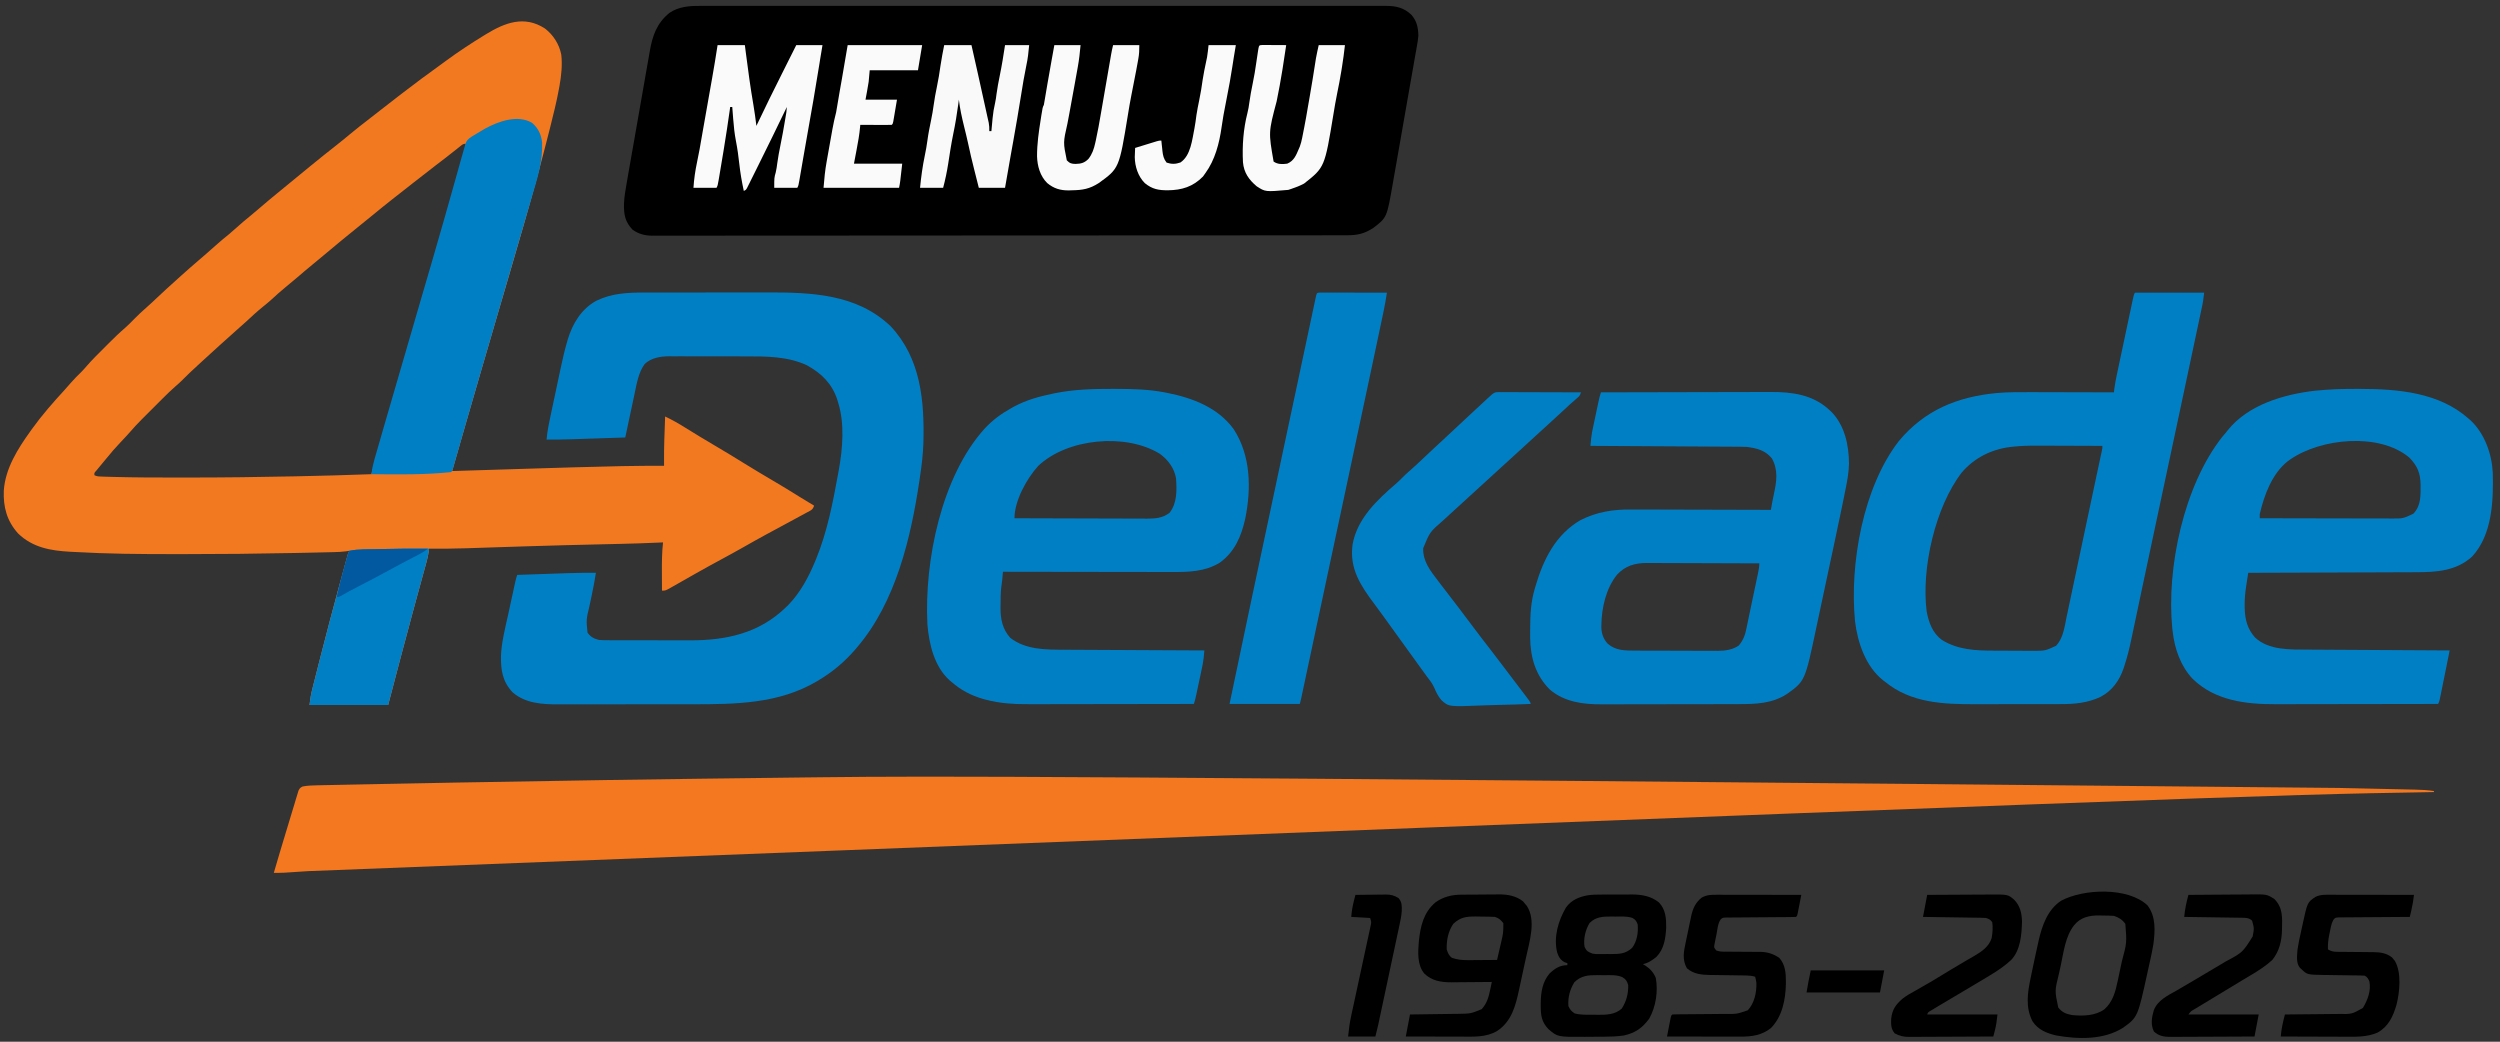
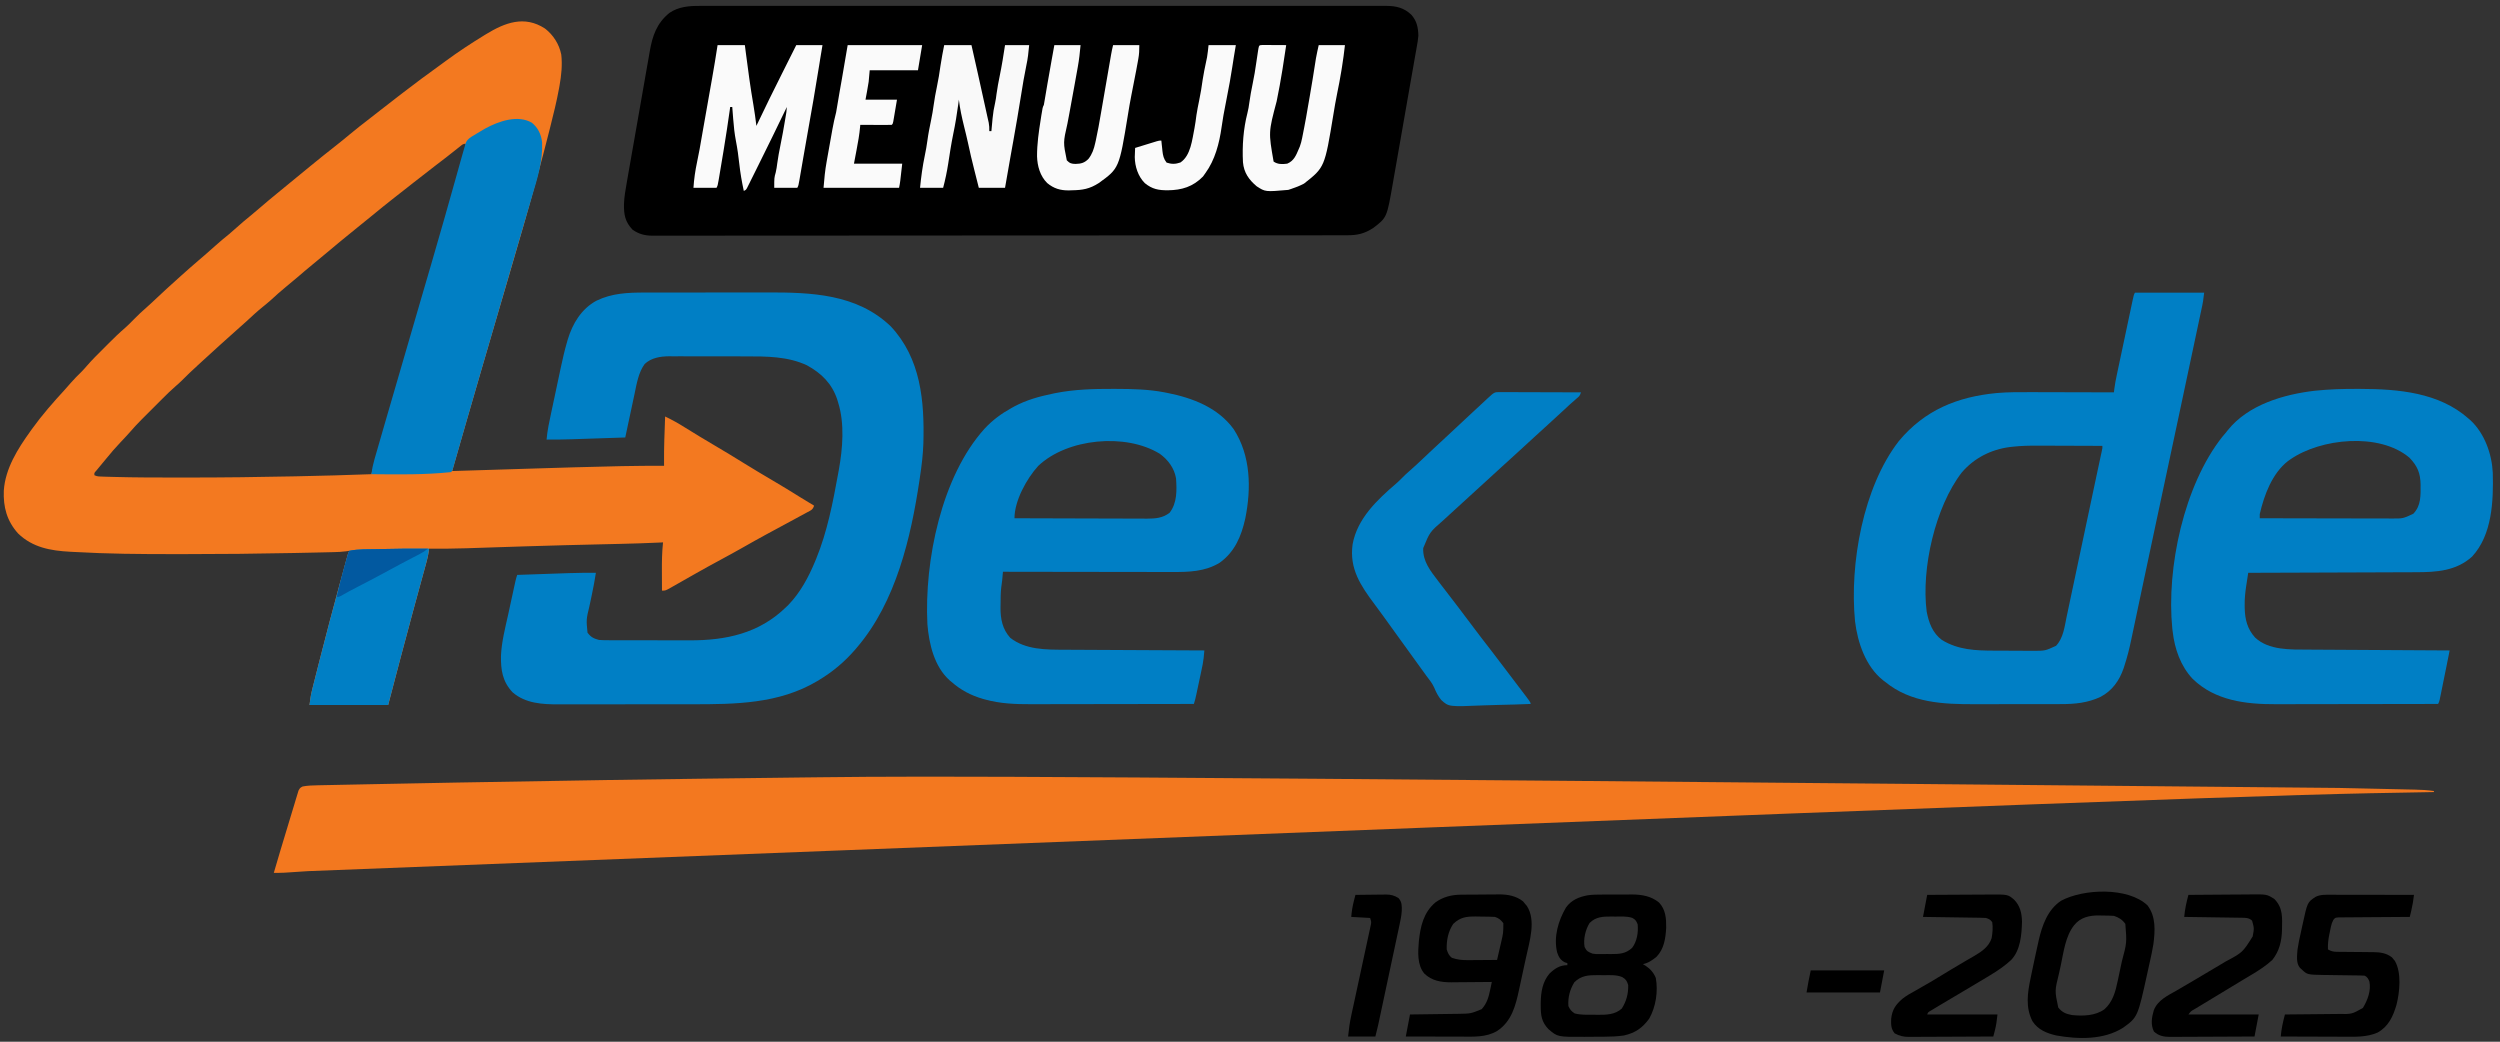
<svg xmlns="http://www.w3.org/2000/svg" version="1.1" width="2383" height="993">
  <rect width="100%" height="100%" fill="#333333" stroke="none" />
  <path d="M0 0 C1.724 -0.007 1.724 -0.007 3.484 -0.013 C7.329 -0.024 11.173 -0.014 15.018 -0.003 C17.805 -0.005 20.592 -0.012 23.38 -0.018 C29.436 -0.028 35.492 -0.028 41.548 -0.02 C50.554 -0.009 59.56 -0.015 68.566 -0.024 C84.651 -0.04 100.736 -0.039 116.821 -0.03 C130.896 -0.022 144.971 -0.02 159.046 -0.024 C160.447 -0.024 160.447 -0.024 161.875 -0.025 C165.666 -0.026 169.456 -0.027 173.246 -0.027 C208.798 -0.037 244.349 -0.028 279.901 -0.012 C311.489 0.002 343.076 0.001 374.664 -0.014 C410.154 -0.03 445.643 -0.036 481.133 -0.027 C484.916 -0.026 488.699 -0.025 492.481 -0.024 C493.879 -0.024 493.879 -0.024 495.304 -0.023 C509.372 -0.02 523.439 -0.024 537.507 -0.031 C553.501 -0.04 569.494 -0.038 585.488 -0.022 C594.44 -0.013 603.392 -0.012 612.344 -0.023 C618.322 -0.03 624.3 -0.026 630.278 -0.013 C633.685 -0.006 637.092 -0.003 640.499 -0.014 C644.17 -0.023 647.84 -0.014 651.511 0 C652.568 -0.007 653.624 -0.014 654.712 -0.021 C664.125 0.05 671.486 1.846 678.403 8.432 C683.674 14.371 684.915 20.593 685.13 28.378 C684.851 31.958 684.253 35.445 683.604 38.975 C683.342 40.488 683.342 40.488 683.075 42.032 C682.498 45.355 681.902 48.675 681.306 51.995 C680.892 54.355 680.479 56.715 680.067 59.075 C679.203 64.019 678.332 68.961 677.454 73.902 C676.173 81.12 674.916 88.343 673.667 95.566 C671.851 106.05 670.017 116.53 668.167 127.008 C667.124 132.919 666.085 138.83 665.055 144.744 C664.029 150.635 662.993 156.525 661.95 162.414 C661.562 164.615 661.178 166.816 660.796 169.018 C655.129 201.718 655.129 201.718 642.376 211.487 C633.714 217.191 627.015 218.674 616.768 218.638 C615.613 218.641 614.458 218.645 613.267 218.649 C610.055 218.658 606.842 218.657 603.63 218.653 C600.137 218.651 596.644 218.66 593.151 218.668 C587.027 218.679 580.903 218.684 574.779 218.683 C565.673 218.682 556.566 218.693 547.46 218.706 C529.302 218.73 511.143 218.739 492.985 218.744 C491.574 218.745 491.574 218.745 490.135 218.745 C488.722 218.745 488.722 218.745 487.279 218.746 C476.84 218.749 466.401 218.755 455.962 218.762 C424.438 218.782 392.914 218.798 361.39 218.801 C359.877 218.801 359.877 218.801 358.334 218.801 C354.247 218.802 350.16 218.802 346.073 218.802 C342.997 218.803 339.921 218.803 336.845 218.803 C335.828 218.803 334.812 218.803 333.764 218.803 C301.822 218.806 269.879 218.828 237.937 218.865 C202.06 218.905 166.184 218.929 130.307 218.929 C126.483 218.929 122.658 218.93 118.833 218.93 C117.421 218.93 117.421 218.93 115.979 218.93 C100.816 218.931 85.653 218.948 70.49 218.972 C55.253 218.994 40.017 218.999 24.78 218.984 C15.726 218.976 6.672 218.982 -2.382 219.007 C-8.429 219.023 -14.477 219.021 -20.525 219.003 C-23.971 218.994 -27.416 218.993 -30.862 219.013 C-34.577 219.031 -38.291 219.019 -42.005 218.998 C-43.072 219.011 -44.138 219.023 -45.236 219.036 C-52.373 218.952 -57.947 217.479 -63.87 213.378 C-71.044 205.825 -72.285 198.962 -72.087 188.737 C-71.824 181.94 -70.671 175.298 -69.471 168.615 C-69.212 167.115 -68.954 165.615 -68.697 164.114 C-68.005 160.092 -67.296 156.072 -66.583 152.053 C-65.986 148.68 -65.398 145.304 -64.81 141.929 C-63.421 133.962 -62.02 125.997 -60.609 118.034 C-59.16 109.852 -57.731 101.667 -56.312 93.481 C-55.086 86.414 -53.85 79.35 -52.604 72.287 C-51.863 68.085 -51.126 63.882 -50.399 59.677 C-49.715 55.725 -49.017 51.776 -48.308 47.828 C-48.053 46.389 -47.801 44.949 -47.555 43.508 C-44.989 28.514 -40.897 16.637 -28.897 6.753 C-20.285 0.811 -10.169 -0.068 0 0 Z " fill="#000000" transform="translate(666.87,5.622)" />
  <path d="M0 0 C8.027 6.125 13.625 14.969 15.625 24.875 C16.746 34.779 15.736 44.59 13.992 54.355 C13.817 55.345 13.641 56.335 13.461 57.355 C11.234 69.505 8.276 81.466 5.25 93.438 C4.774 95.333 4.774 95.333 4.288 97.267 C-10.864 157.515 -28.823 217.065 -46.269 276.678 C-50.344 290.601 -54.409 304.526 -58.473 318.452 C-59.12 320.671 -59.768 322.89 -60.416 325.108 C-65.273 341.746 -70.109 358.389 -74.91 375.043 C-75.117 375.759 -75.323 376.475 -75.536 377.213 C-79.825 392.098 -84.099 406.987 -88.375 421.875 C-87.74 421.855 -87.105 421.836 -86.45 421.815 C-70.728 421.328 -55.005 420.844 -39.282 420.362 C-31.677 420.129 -24.073 419.896 -16.468 419.659 C12.728 418.753 41.924 417.849 71.129 417.246 C72.095 417.226 73.06 417.205 74.055 417.184 C87.246 416.909 100.431 416.83 113.625 416.875 C113.615 415.92 113.605 414.965 113.594 413.98 C113.446 399.273 114.105 384.57 114.625 369.875 C121.261 373.06 127.541 376.554 133.75 380.5 C142.955 386.277 152.269 391.849 161.625 397.375 C171.324 403.108 180.973 408.9 190.524 414.876 C199.282 420.332 208.172 425.562 217.053 430.813 C225.947 436.074 234.794 441.387 243.523 446.918 C247.846 449.645 252.226 452.273 256.625 454.875 C255.291 458.878 253.7 459.224 250.027 461.211 C249.45 461.526 248.874 461.842 248.279 462.167 C246.378 463.204 244.471 464.227 242.562 465.25 C241.236 465.97 239.911 466.691 238.585 467.413 C235.233 469.237 231.874 471.05 228.514 472.858 C224.73 474.895 220.952 476.94 217.172 478.983 C215.217 480.04 213.262 481.095 211.306 482.15 C203.569 486.333 195.913 490.651 188.268 495.001 C181.433 498.88 174.545 502.651 167.625 506.375 C159.617 510.686 151.66 515.075 143.75 519.562 C142.807 520.097 141.863 520.632 140.892 521.182 C137.234 523.257 133.576 525.333 129.923 527.415 C127.41 528.845 124.893 530.267 122.375 531.688 C121.63 532.114 120.885 532.541 120.118 532.981 C114.967 535.875 114.967 535.875 111.625 535.875 C111.6 531.253 111.582 526.63 111.57 522.008 C111.565 520.441 111.558 518.874 111.55 517.307 C111.5 508.106 111.634 499.036 112.625 489.875 C111.316 489.937 110.007 489.999 108.658 490.063 C96.348 490.623 84.038 491.021 71.719 491.305 C70.575 491.331 70.575 491.331 69.409 491.358 C65.355 491.451 61.302 491.543 57.248 491.634 C31.708 492.21 6.171 492.863 -19.363 493.672 C-20.444 493.706 -21.524 493.74 -22.637 493.776 C-33.263 494.113 -43.889 494.456 -54.514 494.809 C-58.477 494.94 -62.44 495.069 -66.403 495.197 C-69.086 495.285 -71.77 495.377 -74.453 495.469 C-86.43 495.864 -98.392 495.939 -110.375 495.875 C-110.508 496.905 -110.641 497.934 -110.778 498.995 C-111.305 502.419 -112.014 505.617 -112.931 508.953 C-113.251 510.124 -113.57 511.295 -113.9 512.502 C-114.25 513.768 -114.6 515.035 -114.961 516.34 C-115.334 517.703 -115.707 519.067 -116.08 520.431 C-116.88 523.36 -117.683 526.288 -118.488 529.216 C-120.643 537.059 -122.781 544.906 -124.918 552.754 C-125.25 553.973 -125.25 553.973 -125.589 555.216 C-133.713 585.05 -141.515 614.97 -149.375 644.875 C-174.125 644.875 -198.875 644.875 -224.375 644.875 C-223.74 639.791 -223.124 635.373 -221.895 630.497 C-221.592 629.286 -221.289 628.076 -220.977 626.829 C-220.642 625.514 -220.308 624.198 -219.973 622.883 C-219.619 621.482 -219.266 620.08 -218.913 618.679 C-217.96 614.902 -217 611.127 -216.037 607.353 C-215.437 604.998 -214.839 602.642 -214.241 600.287 C-208.152 576.319 -201.83 552.418 -195.312 528.562 C-195.115 527.838 -194.917 527.113 -194.713 526.366 C-193.406 521.58 -192.094 516.795 -190.777 512.012 C-190.446 510.804 -190.114 509.596 -189.773 508.351 C-189.47 507.256 -189.167 506.162 -188.855 505.034 C-188.46 503.603 -188.46 503.603 -188.057 502.143 C-187.375 499.875 -187.375 499.875 -186.375 497.875 C-187.362 498.034 -188.349 498.193 -189.366 498.356 C-193.409 498.931 -197.437 499.088 -201.515 499.172 C-202.307 499.192 -203.099 499.211 -203.915 499.232 C-206.557 499.296 -209.198 499.353 -211.84 499.41 C-213.743 499.454 -215.646 499.497 -217.548 499.541 C-223.803 499.682 -230.058 499.81 -236.312 499.938 C-237.383 499.96 -238.453 499.982 -239.556 500.005 C-274.36 500.726 -309.156 501.07 -343.968 501.063 C-347.27 501.063 -350.571 501.064 -353.873 501.065 C-385.45 501.07 -417.03 500.844 -448.562 499 C-449.906 498.933 -451.249 498.867 -452.592 498.801 C-471.159 497.792 -488.338 494.779 -502.191 481.312 C-512.825 469.442 -516.352 456.198 -515.746 440.57 C-514.374 419.451 -502.393 400.629 -490.375 383.875 C-489.881 383.183 -489.387 382.491 -488.878 381.777 C-479.337 368.502 -468.614 356.328 -457.574 344.293 C-455.617 342.141 -453.708 339.957 -451.812 337.75 C-448.644 334.096 -445.251 330.71 -441.781 327.344 C-439.896 325.41 -438.152 323.461 -436.402 321.41 C-431.59 315.867 -426.375 310.726 -421.178 305.548 C-419.441 303.816 -417.71 302.079 -415.979 300.342 C-410.823 295.183 -405.656 290.121 -400.103 285.385 C-397.214 282.861 -394.553 280.119 -391.875 277.375 C-387.874 273.274 -383.755 269.412 -379.419 265.665 C-376.031 262.698 -372.772 259.595 -369.5 256.5 C-363.529 250.877 -357.499 245.332 -351.375 239.875 C-349.666 238.334 -347.958 236.792 -346.25 235.25 C-340.928 230.464 -335.56 225.738 -330.117 221.09 C-328.911 220.06 -327.706 219.03 -326.5 218 C-325.891 217.48 -325.283 216.961 -324.656 216.425 C-321.119 213.396 -317.631 210.324 -314.188 207.188 C-309.948 203.336 -305.546 199.727 -301.094 196.125 C-298.454 193.94 -295.908 191.683 -293.375 189.375 C-289.155 185.533 -284.795 181.914 -280.359 178.324 C-276.987 175.557 -273.678 172.723 -270.375 169.875 C-265.445 165.63 -260.468 161.454 -255.418 157.352 C-251.557 154.209 -247.716 151.042 -243.875 147.875 C-237.386 142.528 -230.891 137.189 -224.375 131.875 C-223.784 131.392 -223.193 130.909 -222.584 130.412 C-215.025 124.237 -207.435 118.113 -199.737 112.112 C-195.029 108.425 -190.416 104.629 -185.812 100.812 C-179.817 95.846 -173.746 91.015 -167.551 86.301 C-164.133 83.69 -160.751 81.038 -157.375 78.375 C-151.397 73.667 -145.385 69.003 -139.341 64.38 C-137.909 63.284 -136.479 62.187 -135.05 61.089 C-123.681 52.356 -112.223 43.782 -100.559 35.447 C-98.37 33.871 -96.197 32.275 -94.027 30.672 C-82.491 22.175 -70.58 14.377 -58.375 6.875 C-57.673 6.443 -56.971 6.01 -56.248 5.564 C-37.933 -5.613 -19.566 -12.617 0 0 Z M-80.91 112.48 C-81.988 113.328 -81.988 113.328 -83.087 114.192 C-83.863 114.809 -84.638 115.427 -85.438 116.062 C-87.079 117.355 -88.721 118.646 -90.363 119.938 C-91.199 120.596 -92.036 121.255 -92.897 121.934 C-96.613 124.845 -100.368 127.705 -104.125 130.562 C-111.025 135.823 -117.864 141.155 -124.673 146.532 C-126.985 148.357 -129.301 150.176 -131.618 151.995 C-132.79 152.915 -133.961 153.836 -135.132 154.757 C-138.007 157.017 -140.884 159.273 -143.77 161.52 C-151.049 167.196 -158.212 172.999 -165.326 178.883 C-169.87 182.64 -174.444 186.354 -179.059 190.023 C-182.596 192.851 -186.096 195.725 -189.598 198.598 C-191.415 200.088 -193.235 201.575 -195.059 203.059 C-200.606 207.575 -206.09 212.158 -211.541 216.791 C-214.934 219.67 -218.357 222.507 -221.812 225.312 C-226.674 229.268 -231.431 233.336 -236.177 237.429 C-239.76 240.512 -243.384 243.53 -247.062 246.5 C-251.751 250.303 -256.193 254.326 -260.633 258.414 C-263.275 260.785 -265.982 263.028 -268.75 265.25 C-274.184 269.634 -279.273 274.33 -284.375 279.09 C-287.336 281.851 -290.365 284.526 -293.426 287.176 C-296.589 289.933 -299.697 292.751 -302.812 295.562 C-305.288 297.796 -307.769 300.023 -310.25 302.25 C-315.456 306.936 -320.623 311.665 -325.778 316.407 C-327.432 317.927 -329.089 319.444 -330.746 320.961 C-336.085 325.857 -341.347 330.784 -346.423 335.955 C-348.259 337.761 -350.149 339.443 -352.107 341.115 C-356.362 344.816 -360.368 348.723 -364.348 352.715 C-365.074 353.441 -365.801 354.166 -366.55 354.914 C-368.075 356.438 -369.598 357.964 -371.12 359.49 C-373.431 361.806 -375.748 364.117 -378.064 366.428 C-379.555 367.919 -381.045 369.41 -382.535 370.902 C-383.218 371.583 -383.9 372.263 -384.603 372.964 C-388.487 376.867 -392.197 380.869 -395.784 385.046 C-398.511 388.182 -401.392 391.172 -404.25 394.188 C-409.132 399.38 -413.819 404.656 -418.266 410.23 C-421.35 414.097 -424.543 417.872 -427.723 421.66 C-429.574 423.682 -429.574 423.682 -429.375 425.875 C-426.656 427.234 -424.422 427.088 -421.377 427.185 C-420.091 427.226 -418.805 427.267 -417.48 427.309 C-416.039 427.349 -414.597 427.388 -413.156 427.426 C-412.413 427.447 -411.67 427.467 -410.904 427.489 C-390.632 428.046 -370.356 428.072 -350.077 428.064 C-346.83 428.062 -343.582 428.063 -340.335 428.064 C-306.507 428.062 -272.695 427.658 -238.875 426.938 C-237.846 426.916 -236.818 426.894 -235.758 426.871 C-212.291 426.371 -188.83 425.774 -165.375 424.875 C-165.108 423.945 -164.842 423.015 -164.567 422.057 C-153.031 381.809 -141.489 341.564 -129.75 301.375 C-129.325 299.92 -128.9 298.465 -128.476 297.011 C-124.98 285.042 -121.481 273.074 -117.98 261.107 C-107.073 223.833 -96.21 186.548 -85.665 149.17 C-85.005 146.829 -84.343 144.489 -83.681 142.149 C-82.653 138.511 -81.628 134.873 -80.606 131.233 C-80.233 129.907 -79.86 128.58 -79.485 127.255 C-78.973 125.444 -78.466 123.632 -77.959 121.82 C-77.676 120.81 -77.392 119.801 -77.1 118.76 C-76.359 115.812 -75.833 112.879 -75.375 109.875 C-78.046 109.875 -78.828 110.829 -80.91 112.48 Z " fill="#F37920" transform="translate(519.375,27.125)" />
  <path d="M0 0 C4.959 0.109 9.918 0.216 14.877 0.324 C25.018 0.543 35.159 0.768 45.299 0.997 C48.633 1.073 51.968 1.146 55.302 1.218 C59.126 1.301 62.95 1.388 66.774 1.478 C68.801 1.524 70.828 1.567 72.855 1.609 C78.925 1.756 84.845 2.033 90.85 2.943 C90.85 3.273 90.85 3.603 90.85 3.943 C89.859 3.96 88.867 3.977 87.846 3.995 C-75.858 6.789 -75.858 6.789 -1935.573 79.319 C-1937.333 79.434 -1939.093 79.548 -1940.854 79.662 C-1943.998 79.866 -1947.143 80.074 -1950.287 80.284 C-1951.651 80.373 -1953.016 80.462 -1954.38 80.551 C-1956.105 80.666 -1956.105 80.666 -1957.866 80.783 C-1961.299 80.951 -1964.713 80.971 -1968.15 80.943 C-1963.943 66.472 -1959.637 52.029 -1955.227 37.618 C-1954.096 33.918 -1952.974 30.214 -1951.873 26.504 C-1950.793 22.866 -1949.689 19.236 -1948.568 15.611 C-1948.148 14.239 -1947.737 12.865 -1947.335 11.488 C-1946.776 9.577 -1946.182 7.676 -1945.587 5.775 C-1945.261 4.694 -1944.934 3.613 -1944.597 2.499 C-1943.15 -0.057 -1943.15 -0.057 -1940.667 -1.393 C-1935.907 -2.291 -1931.277 -2.434 -1926.442 -2.512 C-1925.357 -2.536 -1924.273 -2.561 -1923.155 -2.587 C-1919.502 -2.668 -1915.85 -2.735 -1912.197 -2.803 C-1909.559 -2.858 -1906.921 -2.914 -1904.284 -2.971 C-1897.786 -3.11 -1891.289 -3.237 -1884.791 -3.362 C-1879.396 -3.465 -1874.001 -3.572 -1868.607 -3.682 C-1845.682 -4.148 -1822.758 -4.585 -1799.832 -5.007 C-1797.154 -5.057 -1794.476 -5.106 -1791.798 -5.156 C-1701.598 -6.823 -1611.396 -8.268 -1463.403 -9.988 C-1457.639 -10.051 -1451.874 -10.116 -1446.11 -10.182 C-1338.484 -11.4 -1230.844 -11.743 0 0 Z " fill="#F3781F" transform="translate(2229.15,751.057)" />
  <path d="M0 0 C1.583 -0.003 3.166 -0.006 4.749 -0.01 C9.027 -0.019 13.305 -0.021 17.582 -0.022 C20.265 -0.023 22.949 -0.025 25.632 -0.027 C35.026 -0.037 44.419 -0.041 53.812 -0.04 C62.515 -0.039 71.217 -0.05 79.919 -0.066 C87.43 -0.079 94.941 -0.084 102.453 -0.084 C106.921 -0.083 111.389 -0.086 115.857 -0.097 C158.227 -0.191 201.676 1.128 234.143 32.145 C262.996 62.875 266.391 103.61 265.312 143.619 C264.959 154.22 263.732 164.665 262.143 175.145 C261.982 176.249 261.821 177.353 261.656 178.491 C253.457 233.653 239.121 294.822 202.143 338.145 C201.459 338.952 200.774 339.759 200.069 340.591 C190.046 352.071 179.16 361.281 166.143 369.145 C165.503 369.535 164.863 369.924 164.204 370.325 C127.676 392.117 85.986 392.469 44.825 392.447 C40.866 392.446 36.907 392.451 32.948 392.455 C23.606 392.466 14.263 392.467 4.921 392.461 C-4.676 392.455 -14.272 392.467 -23.869 392.489 C-32.159 392.506 -40.449 392.512 -48.739 392.509 C-53.669 392.507 -58.599 392.51 -63.528 392.524 C-68.158 392.536 -72.787 392.534 -77.417 392.521 C-79.104 392.519 -80.792 392.521 -82.479 392.53 C-97.808 392.6 -114.092 391.645 -126.24 381.071 C-135.944 370.812 -137.557 359.729 -137.325 346.08 C-136.71 332.793 -133.3 319.696 -130.425 306.751 C-129.573 302.888 -128.749 299.019 -127.921 295.151 C-123.198 273.17 -123.198 273.17 -121.857 269.145 C-114.293 268.881 -106.729 268.62 -99.165 268.363 C-95.651 268.243 -92.137 268.123 -88.623 268 C-84.564 267.858 -80.505 267.72 -76.447 267.583 C-74.594 267.517 -74.594 267.517 -72.704 267.45 C-64.083 267.163 -55.481 267.097 -46.857 267.145 C-47.93 274.014 -49.174 280.823 -50.618 287.622 C-50.936 289.132 -51.253 290.643 -51.57 292.153 C-52.056 294.469 -52.547 296.784 -53.051 299.096 C-56.057 311.57 -56.057 311.57 -54.857 324.145 C-51.736 328.425 -48.9 329.848 -43.857 331.145 C-40.424 331.432 -37.006 331.429 -33.563 331.42 C-32.539 331.425 -31.516 331.43 -30.461 331.435 C-27.078 331.449 -23.696 331.448 -20.314 331.446 C-17.946 331.45 -15.579 331.454 -13.212 331.459 C-8.243 331.466 -3.274 331.466 1.695 331.461 C8.013 331.455 14.331 331.472 20.649 331.495 C25.546 331.51 30.442 331.511 35.339 331.508 C37.665 331.508 39.991 331.513 42.317 331.524 C76.954 331.656 108.546 324.953 134.143 300.145 C134.958 299.356 135.773 298.567 136.612 297.755 C147.992 286.015 155.932 271.171 162.143 256.145 C162.421 255.481 162.699 254.817 162.985 254.133 C173.713 228.012 179.124 199.828 184.143 172.145 C184.338 171.089 184.533 170.032 184.734 168.944 C188.373 148.642 190.341 125.068 184.143 105.145 C183.815 104.039 183.486 102.933 183.147 101.794 C178.024 86.653 168.173 76.959 154.393 69.395 C136.096 60.796 115.91 60.831 96.159 60.844 C93.849 60.841 91.539 60.836 89.228 60.831 C84.411 60.824 79.593 60.824 74.776 60.83 C68.62 60.835 62.465 60.818 56.31 60.795 C51.549 60.78 46.787 60.78 42.026 60.783 C39.757 60.782 37.488 60.777 35.218 60.767 C32.044 60.755 28.87 60.761 25.695 60.773 C24.771 60.765 23.847 60.758 22.895 60.75 C14.583 60.816 5.897 62.18 -0.345 68.113 C-6.194 75.976 -8.011 87.041 -9.97 96.446 C-10.229 97.648 -10.489 98.851 -10.756 100.09 C-11.57 103.877 -12.37 107.667 -13.169 111.458 C-13.724 114.048 -14.279 116.639 -14.835 119.229 C-16.187 125.532 -17.526 131.838 -18.857 138.145 C-26.716 138.409 -34.575 138.67 -42.435 138.928 C-46.085 139.048 -49.736 139.168 -53.387 139.291 C-56.92 139.409 -60.454 139.526 -63.988 139.641 C-65.969 139.706 -67.95 139.773 -69.931 139.84 C-77.909 140.098 -85.874 140.198 -93.857 140.145 C-93.136 131.434 -91.259 122.989 -89.435 114.458 C-89.089 112.83 -88.744 111.202 -88.399 109.574 C-87.676 106.168 -86.949 102.762 -86.22 99.357 C-85.297 95.043 -84.384 90.728 -83.474 86.412 C-82.763 83.047 -82.046 79.684 -81.327 76.321 C-80.989 74.734 -80.652 73.146 -80.318 71.557 C-78.576 63.293 -76.67 55.114 -74.317 47.001 C-74.024 45.981 -74.024 45.981 -73.725 44.94 C-69.141 29.6 -60.674 15.538 -46.329 7.778 C-31.408 0.542 -16.27 -0.006 0 0 Z " fill="#007FC5" transform="translate(614.857,278.855)" />
  <path d="M0 0 C21.78 0 43.56 0 66 0 C64.875 9 64.875 9 64.24 11.995 C64.095 12.684 63.951 13.373 63.802 14.084 C63.567 15.179 63.567 15.179 63.327 16.297 C63.158 17.097 62.99 17.897 62.816 18.722 C62.25 21.398 61.68 24.074 61.109 26.75 C60.697 28.695 60.286 30.64 59.874 32.585 C58.743 37.928 57.607 43.271 56.47 48.614 C55.499 53.181 54.53 57.749 53.561 62.317 C50.193 78.198 46.815 94.077 43.435 109.956 C42.851 112.7 42.267 115.445 41.683 118.19 C36.038 144.714 30.391 171.237 24.725 197.756 C24.418 199.196 24.11 200.636 23.802 202.077 C22.584 207.78 21.365 213.483 20.147 219.187 C16.481 236.342 12.831 253.5 9.206 270.664 C7.506 278.71 5.8 286.754 4.092 294.798 C2.766 301.046 1.449 307.295 0.138 313.545 C-0.661 317.346 -1.469 321.145 -2.279 324.943 C-2.643 326.656 -3.003 328.371 -3.359 330.086 C-5.169 338.796 -7.261 347.308 -10.045 355.764 C-10.286 356.5 -10.528 357.236 -10.776 357.994 C-14.803 369.77 -21.67 379.402 -32.75 385.25 C-45.013 390.991 -57.103 392.151 -70.476 392.145 C-72.147 392.15 -72.147 392.15 -73.851 392.155 C-77.514 392.165 -81.177 392.167 -84.84 392.168 C-87.407 392.171 -89.974 392.175 -92.541 392.178 C-97.92 392.184 -103.299 392.186 -108.678 392.185 C-114.848 392.185 -121.019 392.195 -127.189 392.211 C-133.172 392.226 -139.155 392.229 -145.137 392.229 C-147.66 392.23 -150.182 392.234 -152.704 392.242 C-182.951 392.327 -213.589 390.969 -238 371 C-238.704 370.47 -239.408 369.94 -240.133 369.395 C-256.65 356.278 -264.386 333.367 -266.796 313.096 C-272.091 258.633 -259.133 185.315 -224.953 141.34 C-200.359 111.877 -169.233 99.21 -131.671 95.641 C-120.594 94.681 -109.527 94.75 -98.418 94.805 C-96.139 94.808 -93.859 94.811 -91.58 94.813 C-85.657 94.821 -79.734 94.84 -73.811 94.863 C-67.737 94.883 -61.662 94.892 -55.588 94.902 C-43.725 94.924 -31.863 94.958 -20 95 C-19.871 93.859 -19.742 92.718 -19.609 91.542 C-19.05 87.08 -18.19 82.717 -17.25 78.321 C-16.989 77.08 -16.989 77.08 -16.722 75.815 C-16.152 73.108 -15.576 70.401 -15 67.695 C-14.6 65.806 -14.2 63.916 -13.801 62.027 C-12.966 58.081 -12.128 54.135 -11.289 50.19 C-10.212 45.127 -9.141 40.063 -8.071 34.998 C-7.248 31.103 -6.422 27.208 -5.595 23.314 C-5.199 21.446 -4.803 19.577 -4.409 17.709 C-3.858 15.106 -3.305 12.504 -2.75 9.903 C-2.587 9.128 -2.424 8.353 -2.256 7.554 C-1.114 2.229 -1.114 2.229 0 0 Z M-117.141 146.879 C-118.147 146.994 -118.147 146.994 -119.173 147.112 C-137.117 149.409 -153.18 157.55 -165.047 171.387 C-190.382 204.234 -203.732 263.108 -198.5 303.898 C-196.473 314.517 -192.907 324.344 -184 331 C-168.375 340.601 -151.685 341.142 -133.836 341.203 C-132.523 341.209 -131.209 341.215 -129.856 341.22 C-127.098 341.231 -124.34 341.237 -121.582 341.24 C-118.074 341.246 -114.567 341.27 -111.06 341.298 C-107.673 341.321 -104.286 341.323 -100.898 341.328 C-99.031 341.347 -99.031 341.347 -97.126 341.366 C-85.498 341.36 -85.498 341.36 -75.17 336.575 C-68.171 329.172 -67.026 318.144 -65.017 308.559 C-64.732 307.222 -64.448 305.885 -64.163 304.548 C-63.393 300.934 -62.63 297.318 -61.868 293.702 C-61.061 289.877 -60.248 286.053 -59.436 282.229 C-57.893 274.96 -56.354 267.69 -54.818 260.419 C-53.097 252.274 -51.37 244.13 -49.643 235.987 C-47.523 225.993 -45.404 216 -43.29 206.006 C-43.066 204.946 -43.066 204.946 -42.837 203.866 C-42.103 200.392 -41.368 196.918 -40.634 193.444 C-39.264 186.96 -37.89 180.477 -36.504 173.996 C-35.845 170.912 -35.187 167.827 -34.529 164.742 C-34.214 163.268 -33.899 161.794 -33.582 160.32 C-33.147 158.29 -32.713 156.259 -32.28 154.228 C-32.032 153.07 -31.785 151.913 -31.529 150.721 C-30.936 148.135 -30.936 148.135 -31 146 C-40.746 145.953 -50.492 145.918 -60.238 145.896 C-64.765 145.886 -69.292 145.872 -73.82 145.849 C-78.203 145.827 -82.586 145.815 -86.969 145.81 C-88.627 145.807 -90.285 145.799 -91.943 145.789 C-100.398 145.735 -108.733 145.913 -117.141 146.879 Z " fill="#007FC5" transform="translate(2035,279)" />
-   <path d="M0 0 C22.784 -0.07 45.569 -0.123 68.353 -0.155 C78.934 -0.171 89.514 -0.192 100.095 -0.226 C109.324 -0.256 118.553 -0.276 127.782 -0.282 C132.662 -0.286 137.542 -0.295 142.423 -0.317 C147.03 -0.338 151.637 -0.344 156.244 -0.339 C157.922 -0.34 159.6 -0.346 161.278 -0.358 C182.106 -0.495 202.189 2.099 218 17 C218.634 17.593 219.268 18.186 219.922 18.797 C232.438 31.756 236.391 50.533 236.445 67.962 C236.277 75.878 234.996 83.357 233.418 91.103 C233.147 92.461 232.877 93.82 232.607 95.179 C231.754 99.456 230.88 103.728 230 108 C229.859 108.683 229.719 109.367 229.574 110.071 C227.388 120.677 225.14 131.269 222.879 141.859 C222.548 143.411 222.217 144.964 221.886 146.516 C220.508 152.973 219.128 159.431 217.744 165.887 C215.79 175.002 213.846 184.118 211.916 193.237 C210.539 199.737 209.151 206.236 207.755 212.732 C206.929 216.577 206.107 220.422 205.298 224.27 C194.58 275.155 194.58 275.155 177.211 287.574 C163.147 296.644 147.816 297.15 131.545 297.161 C129.993 297.166 128.441 297.171 126.89 297.176 C122.695 297.189 118.5 297.196 114.306 297.2 C111.677 297.203 109.049 297.207 106.42 297.212 C98.173 297.225 89.926 297.235 81.678 297.239 C72.201 297.243 62.724 297.261 53.247 297.29 C45.893 297.312 38.539 297.322 31.185 297.323 C26.806 297.324 22.427 297.33 18.048 297.348 C13.922 297.364 9.796 297.366 5.669 297.358 C4.168 297.357 2.667 297.361 1.166 297.371 C-16.622 297.483 -34.699 295.258 -48.684 283.293 C-62.403 269.713 -67.241 252.475 -67.461 233.667 C-67.469 231.236 -67.456 228.806 -67.438 226.375 C-67.434 225.536 -67.431 224.696 -67.427 223.831 C-67.354 211.161 -66.693 199.196 -63 187 C-62.753 186.147 -62.507 185.295 -62.252 184.417 C-54.842 159.173 -43.028 135.368 -19.379 121.715 C-4.21 114.016 11.571 111.521 28.381 111.659 C29.851 111.66 31.321 111.66 32.791 111.658 C36.73 111.657 40.669 111.675 44.608 111.696 C48.744 111.715 52.88 111.716 57.016 111.72 C64.825 111.729 72.634 111.754 80.442 111.784 C89.342 111.818 98.242 111.834 107.142 111.849 C125.428 111.88 143.714 111.933 162 112 C162.134 111.252 162.269 110.503 162.408 109.732 C162.586 108.747 162.763 107.761 162.947 106.746 C163.21 105.283 163.21 105.283 163.479 103.79 C163.9 101.538 164.352 99.303 164.852 97.066 C167.459 85.253 169.152 74.005 163 63 C156.653 55.163 148.613 53.223 139 52 C136.835 51.906 134.668 51.855 132.502 51.842 C131.238 51.832 129.975 51.822 128.673 51.812 C127.291 51.806 125.91 51.8 124.528 51.795 C123.059 51.785 121.59 51.775 120.121 51.765 C116.148 51.738 112.175 51.717 108.203 51.697 C104.045 51.675 99.888 51.647 95.731 51.621 C87.865 51.571 80 51.526 72.134 51.483 C63.176 51.433 54.219 51.378 45.261 51.323 C26.841 51.209 8.42 51.102 -10 51 C-9.853 49.428 -9.703 47.857 -9.552 46.286 C-9.469 45.411 -9.386 44.536 -9.3 43.634 C-8.845 39.639 -8.037 35.744 -7.188 31.816 C-7.014 30.994 -6.84 30.172 -6.661 29.325 C-6.297 27.608 -5.93 25.891 -5.562 24.175 C-4.996 21.546 -4.439 18.915 -3.883 16.283 C-3.526 14.607 -3.17 12.93 -2.812 11.254 C-2.646 10.47 -2.479 9.685 -2.307 8.877 C-1.657 5.858 -0.977 2.932 0 0 Z M15.348 173.781 C4.871 186.79 0.627 205.367 0.438 221.812 C0.423 222.522 0.408 223.232 0.393 223.963 C0.509 229.85 2.379 235.152 6.412 239.534 C13.98 246.185 22.876 246.149 32.448 246.161 C33.83 246.169 33.83 246.169 35.24 246.176 C38.271 246.191 41.301 246.198 44.332 246.203 C45.372 246.206 46.412 246.209 47.484 246.212 C52.988 246.227 58.491 246.236 63.994 246.24 C69.66 246.246 75.325 246.27 80.991 246.298 C85.365 246.317 89.74 246.322 94.114 246.324 C96.202 246.327 98.29 246.335 100.378 246.348 C103.307 246.365 106.235 246.363 109.163 246.356 C110.014 246.366 110.865 246.375 111.741 246.384 C118.605 246.337 125.657 245.31 131.407 241.337 C135.901 235.937 137.565 231.034 138.875 224.188 C139.102 223.111 139.329 222.035 139.563 220.926 C140.085 218.435 140.596 215.941 141.098 213.446 C142.147 208.234 143.264 203.036 144.375 197.836 C146.01 190.155 147.641 182.473 149.242 174.785 C149.42 173.943 149.598 173.1 149.781 172.232 C150.429 169.104 151 166.203 151 163 C136.048 162.93 121.096 162.877 106.145 162.845 C99.201 162.829 92.258 162.808 85.315 162.774 C78.611 162.74 71.906 162.723 65.202 162.715 C62.648 162.71 60.094 162.699 57.54 162.683 C53.954 162.661 50.369 162.658 46.784 162.659 C45.735 162.649 44.686 162.638 43.606 162.627 C32.273 162.674 23.188 165.329 15.348 173.781 Z " fill="#007FC5" transform="translate(1526,374)" />
  <path d="M0 0 C1.576 0.003 1.576 0.003 3.184 0.006 C18.704 0.051 33.965 0.354 49.25 3.312 C50.172 3.489 51.093 3.666 52.042 3.849 C76.179 8.673 100.214 17.819 115.188 38.375 C131.538 63.615 132.051 94.794 126.25 123.535 C122.55 140.282 116.279 155.347 101.875 165.688 C87.901 174.261 72.35 174.611 56.456 174.54 C54.691 174.539 52.925 174.539 51.16 174.54 C46.403 174.541 41.645 174.529 36.888 174.515 C31.903 174.503 26.918 174.502 21.934 174.499 C12.51 174.493 3.086 174.477 -6.338 174.457 C-17.073 174.434 -27.808 174.423 -38.543 174.413 C-60.612 174.392 -82.681 174.357 -104.75 174.312 C-104.816 175.067 -104.882 175.822 -104.95 176.6 C-105.081 178.085 -105.081 178.085 -105.216 179.601 C-105.302 180.582 -105.389 181.564 -105.478 182.576 C-105.682 184.625 -105.969 186.666 -106.297 188.699 C-106.983 194.17 -106.975 199.616 -107 205.125 C-107.021 206.25 -107.041 207.374 -107.062 208.533 C-107.113 219.326 -105.218 229.123 -97.75 237.312 C-83.126 248.703 -63.86 248.605 -46.142 248.631 C-44.672 248.641 -43.201 248.651 -41.731 248.662 C-37.8 248.689 -33.87 248.704 -29.939 248.717 C-25.808 248.733 -21.678 248.76 -17.547 248.785 C-9.753 248.832 -1.958 248.869 5.836 248.902 C14.722 248.94 23.607 248.99 32.492 249.04 C50.745 249.143 68.997 249.232 87.25 249.312 C87.103 250.884 86.953 252.455 86.802 254.027 C86.677 255.339 86.677 255.339 86.55 256.678 C86.095 260.674 85.287 264.569 84.438 268.496 C84.177 269.729 84.177 269.729 83.911 270.988 C83.547 272.705 83.18 274.421 82.812 276.137 C82.246 278.767 81.689 281.398 81.133 284.029 C80.776 285.706 80.42 287.382 80.062 289.059 C79.812 290.235 79.812 290.235 79.557 291.435 C78.907 294.454 78.227 297.38 77.25 300.312 C55.265 300.359 33.281 300.395 11.296 300.416 C1.086 300.426 -9.123 300.44 -19.333 300.463 C-28.239 300.483 -37.145 300.496 -46.052 300.501 C-50.761 300.503 -55.469 300.509 -60.178 300.524 C-64.625 300.538 -69.072 300.542 -73.519 300.539 C-75.137 300.539 -76.755 300.543 -78.373 300.551 C-92.795 300.617 -107.531 300.01 -121.5 296.125 C-122.282 295.912 -123.063 295.699 -123.869 295.48 C-135.064 292.261 -144.993 287.067 -153.75 279.312 C-154.351 278.816 -154.951 278.32 -155.57 277.809 C-170.193 264.726 -175.243 243.045 -176.75 224.312 C-179.749 163.999 -163.437 83.465 -122.165 37.833 C-114.63 29.732 -106.394 23.685 -96.75 18.312 C-95.772 17.767 -94.793 17.222 -93.785 16.66 C-82.234 10.567 -70.336 7.257 -57.625 4.625 C-56.189 4.321 -56.189 4.321 -54.724 4.011 C-36.65 0.461 -18.364 -0.066 0 0 Z M-71.148 73.457 C-82.105 85.483 -93.75 106.606 -93.75 123.312 C-76.173 123.383 -58.597 123.436 -41.02 123.468 C-32.858 123.483 -24.696 123.504 -16.534 123.539 C-9.418 123.569 -2.302 123.588 4.815 123.595 C8.58 123.599 12.346 123.608 16.112 123.63 C19.662 123.65 23.211 123.656 26.761 123.652 C28.674 123.653 30.587 123.669 32.499 123.686 C40.562 123.657 47.615 123.157 54.125 118.062 C61.375 108.681 61.012 96.633 60.25 85.312 C58.651 75.623 52.632 67.541 44.789 61.875 C12.179 41.807 -43.561 47.181 -71.148 73.457 Z " fill="#007FC5" transform="translate(1060.75,370.688)" />
  <path d="M0 0 C1.049 0.002 2.098 0.004 3.178 0.006 C39.147 0.111 78.129 3.322 106.312 28.312 C106.948 28.866 107.584 29.419 108.238 29.988 C121.596 42.398 128.621 62.133 129.438 80.077 C130.099 106.81 128.946 139.001 109.688 159.875 C94.527 173.603 75.56 174.765 56.156 174.745 C54.4 174.754 52.644 174.764 50.888 174.776 C46.174 174.803 41.461 174.813 36.747 174.819 C31.801 174.828 26.855 174.854 21.909 174.879 C12.567 174.922 3.224 174.951 -6.118 174.974 C-16.764 175.001 -27.41 175.045 -38.056 175.09 C-59.933 175.183 -81.81 175.255 -103.688 175.312 C-104.184 178.517 -104.674 181.722 -105.163 184.927 C-105.372 186.281 -105.372 186.281 -105.586 187.662 C-106.537 193.919 -107.174 200.037 -107.062 206.375 C-107.048 207.685 -107.048 207.685 -107.034 209.022 C-106.783 219.75 -104.498 228.908 -97.16 236.996 C-84.105 249.314 -63.328 248.449 -46.669 248.518 C-45.19 248.527 -43.71 248.537 -42.231 248.548 C-38.248 248.575 -34.266 248.596 -30.283 248.616 C-26.108 248.638 -21.933 248.665 -17.759 248.692 C-9.869 248.742 -1.978 248.787 5.912 248.83 C14.901 248.879 23.891 248.934 32.88 248.99 C51.357 249.103 69.835 249.21 88.312 249.312 C87.512 253.32 86.71 257.328 85.909 261.336 C85.684 262.465 85.458 263.593 85.226 264.756 C83.692 272.425 82.151 280.092 80.562 287.75 C80.355 288.765 80.147 289.78 79.934 290.826 C79.734 291.79 79.534 292.753 79.328 293.746 C79.156 294.582 78.983 295.418 78.806 296.279 C78.312 298.312 78.312 298.312 77.312 300.312 C55.458 300.359 33.604 300.395 11.749 300.416 C1.6 300.426 -8.549 300.44 -18.698 300.463 C-27.551 300.483 -36.405 300.496 -45.258 300.501 C-49.939 300.503 -54.62 300.509 -59.301 300.524 C-63.722 300.538 -68.143 300.542 -72.563 300.539 C-74.172 300.539 -75.78 300.543 -77.388 300.551 C-105.908 300.682 -135.269 297.215 -156.598 276.453 C-168.18 264.132 -173.796 247.859 -175.688 231.312 C-175.81 230.342 -175.932 229.371 -176.059 228.371 C-181.784 170.766 -164.959 92.011 -128.438 45.75 C-127.193 44.266 -125.944 42.786 -124.688 41.312 C-123.974 40.4 -123.974 40.4 -123.246 39.469 C-103.783 15.071 -69.838 5.18 -40.072 1.758 C-26.701 0.339 -13.44 -0.049 0 0 Z M-63.688 67.312 C-64.701 68.018 -64.701 68.018 -65.734 68.738 C-80.904 80.533 -88.499 101.21 -92.688 119.312 C-92.688 120.632 -92.688 121.953 -92.688 123.312 C-75.224 123.359 -57.76 123.395 -40.297 123.416 C-32.187 123.426 -24.078 123.44 -15.969 123.463 C-8.899 123.483 -1.83 123.496 5.24 123.501 C8.982 123.503 12.724 123.509 16.465 123.524 C20.647 123.54 24.829 123.54 29.012 123.54 C30.862 123.55 30.862 123.55 32.75 123.561 C43.811 123.632 43.811 123.632 53.625 119.062 C61.243 111.268 60.631 101.436 60.623 91.212 C60.45 80.357 57.644 73.536 50.043 65.637 C21.438 41.287 -34.744 47.06 -63.688 67.312 Z " fill="#007FC5" transform="translate(2246.688,370.688)" />
-   <path d="M0 0 C1.17 0.002 2.341 0.004 3.546 0.007 C4.19 0.007 4.834 0.006 5.497 0.006 C7.635 0.007 9.772 0.015 11.909 0.023 C13.388 0.024 14.866 0.026 16.344 0.027 C20.242 0.031 24.14 0.041 28.038 0.052 C32.013 0.062 35.987 0.066 39.962 0.071 C47.766 0.082 55.57 0.099 63.374 0.12 C61.616 12.047 58.977 23.806 56.476 35.593 C55.973 37.972 55.47 40.35 54.967 42.729 C53.744 48.519 52.517 54.308 51.289 60.097 C50.278 64.865 49.269 69.632 48.259 74.4 C38.201 121.918 28.066 169.419 17.901 216.914 C17.757 217.584 17.614 218.255 17.466 218.946 C17.176 220.302 16.885 221.658 16.595 223.013 C16.014 225.728 15.433 228.442 14.853 231.156 C14.563 232.511 14.272 233.866 13.982 235.221 C9.264 257.266 4.559 279.313 -0.138 301.362 C-0.446 302.809 -0.754 304.255 -1.062 305.701 C-3.865 318.859 -6.667 332.017 -9.467 345.176 C-10.67 350.831 -11.874 356.486 -13.079 362.142 C-13.572 364.457 -14.065 366.773 -14.557 369.089 C-15.227 372.242 -15.899 375.394 -16.57 378.546 C-16.766 379.467 -16.961 380.388 -17.163 381.336 C-17.342 382.179 -17.522 383.021 -17.707 383.889 C-17.861 384.615 -18.016 385.341 -18.175 386.089 C-18.623 388.107 -19.124 390.114 -19.626 392.12 C-41.736 392.12 -63.846 392.12 -86.626 392.12 C-79.616 358.373 -72.522 324.644 -65.363 290.928 C-64.335 286.086 -63.307 281.243 -62.279 276.401 C-52.268 229.228 -42.236 182.059 -32.195 134.892 C-31.488 131.572 -30.781 128.252 -30.075 124.932 C-26.318 107.283 -22.56 89.634 -18.795 71.987 C-16.978 63.471 -15.165 54.953 -13.357 46.435 C-12.079 40.414 -10.798 34.394 -9.515 28.374 C-8.989 25.902 -8.464 23.43 -7.941 20.958 C-7.232 17.608 -6.518 14.259 -5.804 10.91 C-5.596 9.922 -5.388 8.933 -5.173 7.915 C-4.982 7.026 -4.792 6.136 -4.595 5.22 C-4.431 4.447 -4.267 3.674 -4.097 2.877 C-3.34 0.054 -3.02 0.138 0 0 Z " fill="#007FC5" transform="translate(1258.626,278.88)" />
  <path d="M0 0 C5.842 4.729 8.929 11.227 9.727 18.662 C10.541 36.591 5.252 53.049 0.179 70.006 C-1.09 74.273 -2.323 78.552 -3.56 82.829 C-5.636 89.988 -7.732 97.141 -9.844 104.29 C-12.635 113.741 -15.389 123.203 -18.127 132.67 C-23.349 150.724 -28.615 168.766 -33.894 186.803 C-37.749 199.976 -41.596 213.152 -45.441 226.328 C-46.308 229.297 -47.174 232.266 -48.042 235.234 C-52.897 251.857 -57.724 268.487 -62.5 285.133 C-62.949 286.698 -63.398 288.263 -63.848 289.828 C-65.777 296.551 -67.704 303.274 -69.623 309.999 C-70.209 312.053 -70.797 314.106 -71.385 316.16 C-72.101 318.66 -72.815 321.16 -73.526 323.662 C-73.996 325.3 -73.996 325.3 -74.476 326.97 C-74.748 327.924 -75.02 328.877 -75.3 329.859 C-76 332 -76 332 -77 333 C-101.999 335.682 -127.898 335.227 -153 335 C-152.399 330.182 -151.454 325.667 -150.108 321.004 C-149.917 320.337 -149.726 319.67 -149.529 318.982 C-148.894 316.769 -148.252 314.558 -147.609 312.348 C-147.153 310.763 -146.697 309.178 -146.241 307.593 C-145.007 303.31 -143.768 299.029 -142.527 294.747 C-141.482 291.136 -140.44 287.524 -139.397 283.912 C-128.317 245.508 -117.112 207.141 -105.887 168.779 C-102.733 158 -99.583 147.219 -96.438 136.438 C-96.199 135.62 -95.96 134.803 -95.715 133.961 C-87.585 106.1 -79.633 78.191 -71.825 50.238 C-71.025 47.373 -70.223 44.508 -69.421 41.643 C-68.88 39.705 -68.341 37.767 -67.802 35.828 C-66.885 32.547 -65.951 29.272 -65 26 C-64.739 25.096 -64.477 24.192 -64.208 23.261 C-63.961 22.458 -63.715 21.656 -63.46 20.829 C-63.254 20.15 -63.048 19.471 -62.835 18.772 C-61.206 15.316 -58.138 13.625 -54.938 11.75 C-54.261 11.33 -53.584 10.91 -52.886 10.478 C-50.941 9.287 -48.977 8.137 -47 7 C-46.126 6.483 -45.252 5.966 -44.352 5.434 C-31.663 -1.474 -13.419 -7.86 0 0 Z " fill="#017FC4" transform="translate(507,117)" />
  <path d="M0 0 C0.769 0.007 1.538 0.014 2.33 0.022 C3.14 0.021 3.95 0.021 4.784 0.021 C7.468 0.022 10.152 0.038 12.835 0.054 C14.693 0.057 16.551 0.06 18.41 0.062 C23.305 0.07 28.201 0.089 33.097 0.112 C38.09 0.132 43.084 0.141 48.078 0.151 C57.88 0.173 67.682 0.207 77.484 0.249 C76.409 3.473 75.878 3.995 73.359 6.061 C69.152 9.625 65.126 13.35 61.109 17.124 C56.098 21.821 51.053 26.471 45.933 31.05 C41.595 34.945 37.309 38.897 33.016 42.842 C30.009 45.603 26.999 48.361 23.989 51.119 C21.462 53.434 18.937 55.751 16.414 58.069 C11.81 62.297 7.2 66.514 2.546 70.686 C-2.419 75.143 -7.317 79.668 -12.215 84.198 C-18.924 90.402 -25.651 96.586 -32.454 102.686 C-36.854 106.636 -41.207 110.636 -45.543 114.656 C-48.281 117.192 -51.027 119.717 -53.801 122.214 C-66.609 133.348 -66.609 133.348 -72.899 148.694 C-73.496 161.384 -65.806 170.662 -58.516 180.249 C-57.371 181.757 -57.371 181.757 -56.204 183.296 C-54.606 185.379 -53.005 187.457 -51.395 189.53 C-47.847 194.104 -44.338 198.707 -40.829 203.311 C-39.803 204.657 -39.803 204.657 -38.756 206.03 C-34.103 212.142 -29.489 218.282 -24.891 224.436 C-19.533 231.606 -14.083 238.697 -8.57 245.748 C-4.384 251.111 -0.277 256.526 3.79 261.98 C8.795 268.687 13.877 275.336 18.966 281.981 C29.484 295.742 29.484 295.742 29.484 297.249 C19.279 297.668 9.077 297.987 -1.135 298.181 C-5.878 298.275 -10.616 298.402 -15.356 298.607 C-48.584 300.008 -48.584 300.008 -55.739 293.478 C-58.723 289.837 -60.68 285.993 -62.431 281.643 C-64.341 277.429 -67.219 273.907 -70.016 270.249 C-71.104 268.752 -72.187 267.252 -73.266 265.749 C-73.802 265.006 -74.339 264.264 -74.891 263.499 C-92.766 238.749 -92.766 238.749 -94.391 236.499 C-95.475 234.998 -96.559 233.497 -97.643 231.997 C-100.342 228.261 -103.039 224.524 -105.731 220.784 C-106.805 219.293 -107.879 217.802 -108.954 216.311 C-109.748 215.208 -109.748 215.208 -110.558 214.082 C-113.406 210.135 -116.282 206.212 -119.2 202.315 C-132.496 184.544 -143.425 168.391 -140.232 145.183 C-135.858 120.544 -116.635 102.509 -98.329 86.849 C-96.479 85.216 -94.746 83.509 -93.016 81.749 C-90.693 79.387 -88.314 77.163 -85.801 75.003 C-81.583 71.335 -77.509 67.532 -73.454 63.686 C-71.958 62.273 -70.462 60.861 -68.965 59.448 C-68.221 58.745 -67.476 58.041 -66.709 57.317 C-58.358 49.441 -49.944 41.633 -41.5 33.857 C-36.467 29.217 -31.478 24.531 -26.489 19.844 C-21.518 15.178 -16.52 10.542 -11.501 5.929 C-5.076 0.02 -5.076 0.02 0 0 Z " fill="#007FC5" transform="translate(1429.516,373.751)" />
  <path d="M0 0 C-0.729 7.02 -2.709 13.677 -4.586 20.465 C-4.959 21.828 -5.332 23.192 -5.705 24.556 C-6.505 27.485 -7.308 30.413 -8.113 33.341 C-10.268 41.184 -12.406 49.031 -14.543 56.879 C-14.764 57.691 -14.986 58.504 -15.214 59.341 C-23.338 89.175 -31.14 119.095 -39 149 C-63.75 149 -88.5 149 -114 149 C-113.365 143.916 -112.749 139.498 -111.52 134.622 C-111.217 133.411 -110.914 132.201 -110.602 130.954 C-110.267 129.639 -109.933 128.323 -109.598 127.008 C-109.244 125.607 -108.891 124.205 -108.538 122.804 C-107.585 119.027 -106.625 115.252 -105.662 111.478 C-105.062 109.123 -104.464 106.767 -103.866 104.412 C-97.777 80.444 -91.455 56.543 -84.938 32.688 C-84.74 31.963 -84.542 31.238 -84.338 30.491 C-83.031 25.705 -81.719 20.92 -80.402 16.137 C-79.905 14.325 -79.905 14.325 -79.398 12.476 C-79.095 11.381 -78.792 10.287 -78.48 9.159 C-78.085 7.728 -78.085 7.728 -77.682 6.268 C-77 4 -77 4 -76 2 C-67.183 0.199 -57.671 0.677 -48.688 0.438 C-47.935 0.416 -47.182 0.395 -46.406 0.373 C-30.936 -0.058 -15.476 -0.112 0 0 Z " fill="#007FC5" transform="translate(409,523)" />
  <path d="M0 0 C1.538 -0.006 1.538 -0.006 3.107 -0.013 C5.26 -0.019 7.414 -0.019 9.568 -0.015 C12.835 -0.012 16.102 -0.035 19.369 -0.061 C21.475 -0.063 23.581 -0.064 25.688 -0.062 C26.649 -0.072 27.611 -0.081 28.602 -0.09 C37.923 -0.028 46.894 1.496 54.254 7.559 C60.657 14.294 61.222 22.75 61.121 31.621 C60.544 41.68 59.163 51.814 51.91 59.301 C47.896 62.584 44.052 65.277 38.91 66.301 C39.797 66.837 40.684 67.373 41.598 67.926 C46.095 70.956 49.143 74.437 51.223 79.488 C53.512 92.181 51.316 107.007 44.91 118.301 C38.35 127.246 31.666 131.848 20.91 134.301 C14.484 135.257 8.097 135.473 1.609 135.504 C0.652 135.51 -0.306 135.515 -1.293 135.521 C-3.307 135.531 -5.321 135.537 -7.336 135.541 C-10.384 135.551 -13.431 135.582 -16.479 135.613 C-42.359 135.754 -42.359 135.754 -51.09 128.301 C-57.776 121.311 -58.481 115.018 -58.465 105.738 C-58.462 104.273 -58.462 104.273 -58.46 102.777 C-58.292 92.842 -56.747 83.133 -50.09 75.301 C-45.003 70.44 -40.261 67.301 -33.09 67.301 C-33.09 66.641 -33.09 65.981 -33.09 65.301 C-33.832 65.095 -34.575 64.888 -35.34 64.676 C-39.669 62.511 -41.331 59.57 -42.852 55.023 C-46.289 40.465 -41.817 24.965 -34.402 12.363 C-29.254 5.2 -22.29 2.344 -13.899 0.724 C-9.266 0.026 -4.678 -0.004 0 0 Z M-11.902 27.113 C-15.877 33.467 -17.997 42.578 -16.652 49.988 C-14.698 54.132 -13.279 54.631 -9.09 56.301 C-5.927 56.755 -5.927 56.755 -2.625 56.699 C-0.806 56.705 -0.806 56.705 1.049 56.711 C2.929 56.694 2.929 56.694 4.848 56.676 C6.097 56.687 7.347 56.699 8.635 56.711 C16.774 56.685 22.453 56.444 28.66 50.801 C33.346 44.585 34.694 35.881 33.91 28.301 C32.591 25.107 31.777 23.733 28.679 22.187 C23.466 20.519 18.025 20.974 12.598 20.988 C11.399 20.972 10.201 20.956 8.967 20.939 C0.819 20.935 -5.864 21.075 -11.902 27.113 Z M-26.402 83.551 C-30.69 90.537 -32.676 98.101 -32.09 106.301 C-30.438 109.839 -29.374 111.111 -26.09 113.301 C-20.152 114.875 -14 114.525 -7.902 114.551 C-6.13 114.582 -6.13 114.582 -4.322 114.613 C4.094 114.651 12.386 114.525 18.848 108.613 C23.215 101.599 25.101 94.627 24.91 86.301 C23.687 82.271 22.827 80.861 19.246 78.672 C13.74 76.409 8.085 76.82 2.225 76.855 C0.048 76.863 -2.127 76.834 -4.305 76.803 C-13.023 76.759 -19.809 77.136 -26.402 83.551 Z " fill="#000000" transform="translate(1527.09,852.699)" />
  <path d="M0 0 C8.58 0 17.16 0 26 0 C26.315 2.465 26.629 4.929 26.953 7.469 C29.082 24.03 31.295 40.542 34.152 56.996 C35.301 63.64 36.169 70.31 37 77 C37.259 76.452 37.518 75.904 37.785 75.34 C45.403 59.25 53.286 43.299 61.271 27.388 C62.829 24.284 64.384 21.178 65.939 18.072 C68.957 12.047 71.979 6.024 75 0 C83.25 0 91.5 0 100 0 C99.34 3.96 98.68 7.92 98 12 C97.588 14.561 97.179 17.122 96.773 19.684 C93.276 41.656 89.456 63.562 85.523 85.461 C84.316 92.197 83.136 98.937 81.969 105.68 C81.807 106.614 81.645 107.549 81.478 108.512 C80.853 112.117 80.228 115.723 79.609 119.329 C79.191 121.766 78.77 124.201 78.348 126.637 C78.225 127.358 78.103 128.08 77.976 128.824 C77.114 133.773 77.114 133.773 76 136 C68.74 136 61.48 136 54 136 C54 126.418 54 126.418 55.438 121.316 C56.127 118.476 56.495 115.649 56.875 112.75 C57.658 106.985 58.698 101.322 59.875 95.625 C61.5 87.734 62.929 79.823 64.25 71.875 C64.425 70.825 64.6 69.775 64.781 68.694 C65.656 63.871 65.656 63.871 66 59 C65.636 59.759 65.272 60.518 64.896 61.299 C56.443 78.881 47.872 96.403 39.182 113.868 C38.142 115.959 37.105 118.051 36.07 120.144 C34.607 123.099 33.137 126.05 31.664 129 C31.001 130.345 31.001 130.345 30.325 131.716 C29.711 132.94 29.711 132.94 29.084 134.188 C28.729 134.903 28.373 135.618 28.006 136.355 C27 138 27 138 25 139 C23.128 130.424 21.659 121.936 20.7 113.213 C19.904 105.977 18.936 98.763 17.532 91.617 C16.16 84.532 15.412 77.505 14.875 70.312 C14.789 69.217 14.702 68.122 14.613 66.994 C14.404 64.33 14.2 61.665 14 59 C13.34 59 12.68 59 12 59 C11.853 60.087 11.706 61.173 11.555 62.293 C9.875 74.473 7.969 86.614 6 98.75 C5.875 99.525 5.749 100.3 5.62 101.099 C4.247 109.578 2.84 118.052 1.375 126.516 C1.252 127.239 1.129 127.963 1.002 128.708 C0.116 133.768 0.116 133.768 -1 136 C-8.26 136 -15.52 136 -23 136 C-22.443 127.641 -21.307 119.687 -19.562 111.5 C-17.858 103.356 -16.332 95.214 -15 87 C-14.531 84.269 -14.047 81.541 -13.562 78.812 C-13.303 77.35 -13.044 75.888 -12.785 74.426 C-12.655 73.693 -12.525 72.96 -12.391 72.206 C-11.758 68.637 -11.129 65.069 -10.5 61.5 C-10.25 60.083 -10 58.667 -9.75 57.25 C-9.626 56.549 -9.502 55.847 -9.375 55.125 C-8.25 48.75 -8.25 48.75 -7.875 46.625 C-7.625 45.207 -7.375 43.789 -7.125 42.371 C-6.505 38.853 -5.882 35.336 -5.25 31.82 C-3.354 21.235 -1.653 10.627 0 0 Z " fill="#FAFAFA" transform="translate(684,43)" />
  <path d="M0 0 C0.985 -0.013 1.97 -0.026 2.985 -0.039 C4.041 -0.046 5.096 -0.054 6.183 -0.061 C7.282 -0.069 8.381 -0.077 9.513 -0.086 C11.838 -0.1 14.163 -0.11 16.488 -0.118 C18.852 -0.13 21.216 -0.15 23.581 -0.18 C27.011 -0.223 30.44 -0.239 33.871 -0.249 C34.914 -0.266 35.957 -0.284 37.032 -0.302 C45.267 -0.278 53.056 1.158 59.679 6.325 C60.276 7.06 60.873 7.795 61.488 8.552 C62.108 9.282 62.728 10.011 63.367 10.763 C72.297 24.595 65.821 44.616 62.623 59.482 C61.978 62.445 61.323 65.406 60.669 68.367 C60.009 71.372 59.369 74.381 58.73 77.39 C58.105 80.325 57.472 83.258 56.835 86.19 C56.535 87.574 56.237 88.957 55.941 90.341 C52.62 105.774 48.895 120.688 35.05 129.865 C24.475 136.182 12.153 135.318 0.269 135.275 C-1.244 135.273 -2.757 135.271 -4.27 135.27 C-8.229 135.267 -12.188 135.257 -16.146 135.246 C-20.195 135.235 -24.244 135.231 -28.293 135.226 C-36.221 135.215 -44.148 135.198 -52.075 135.177 C-50.755 128.247 -49.435 121.317 -48.075 114.177 C-46.425 114.157 -44.776 114.137 -43.077 114.117 C-36.932 114.041 -30.788 113.952 -24.643 113.86 C-21.989 113.82 -19.334 113.787 -16.679 113.755 C-12.854 113.709 -9.029 113.651 -5.204 113.591 C-4.025 113.58 -2.847 113.568 -1.632 113.556 C9.825 113.362 9.825 113.362 20.238 109.115 C25.436 103.432 26.992 97.313 28.539 89.861 C28.801 88.607 29.063 87.353 29.333 86.062 C29.528 85.11 29.724 84.158 29.925 83.177 C29.361 83.184 28.797 83.19 28.215 83.197 C22.293 83.264 16.371 83.309 10.449 83.342 C8.245 83.357 6.04 83.377 3.836 83.403 C0.651 83.44 -2.534 83.457 -5.719 83.47 C-6.691 83.485 -7.662 83.501 -8.663 83.517 C-18.352 83.519 -27.365 82.124 -34.485 75.107 C-41.328 66.801 -40.501 54.591 -39.627 44.43 C-38.153 30.206 -35.165 16.837 -23.762 7.302 C-16.773 2.211 -8.59 0.098 0 0 Z M-6.887 27.865 C-11.706 35.161 -13.33 43.46 -13.075 52.177 C-11.947 55.576 -11.013 58.049 -8.075 60.177 C-2.752 62.027 1.878 62.449 7.484 62.372 C8.273 62.369 9.062 62.367 9.875 62.364 C12.371 62.353 14.867 62.328 17.363 62.302 C19.065 62.292 20.768 62.283 22.47 62.275 C26.622 62.253 30.774 62.218 34.925 62.177 C35.939 57.847 36.934 53.512 37.925 49.177 C38.355 47.346 38.355 47.346 38.792 45.478 C40.88 36.409 40.88 36.409 40.925 27.177 C38.391 23.957 36.812 22.473 32.925 21.177 C28.869 20.927 24.812 20.906 20.748 20.882 C18.762 20.865 16.776 20.821 14.791 20.777 C5.683 20.716 -0.108 21.387 -6.887 27.865 Z " fill="#000000" transform="translate(1392.075,852.823)" />
  <path d="M0 0 C8.126 10.681 7.258 24.2 5.617 36.986 C4.638 42.994 3.36 48.929 2.002 54.861 C1.309 57.89 0.649 60.924 -0.006 63.961 C-9.327 106.56 -9.327 106.56 -23.285 116.652 C-41.8 128.356 -66.075 127.733 -87 124 C-96.031 121.913 -104.444 118.535 -109.629 110.465 C-116.451 97.269 -114.39 83.514 -111.438 69.438 C-111.166 68.103 -110.895 66.769 -110.625 65.434 C-109.918 61.978 -109.188 58.527 -108.446 55.078 C-108.003 53.012 -107.564 50.946 -107.125 48.879 C-106.276 44.893 -105.392 40.915 -104.5 36.938 C-104.11 35.149 -104.11 35.149 -103.713 33.324 C-100.398 19.001 -95.199 4.133 -82.438 -4.375 C-61.141 -15.87 -18.672 -17.635 0 0 Z M-70 19 C-78.286 29.511 -79.989 44.649 -82.72 57.468 C-83.249 59.934 -83.8 62.396 -84.352 64.857 C-88.467 81.439 -88.467 81.439 -85.075 97.329 C-81.502 101.928 -77.734 103.505 -72.047 104.535 C-61.732 105.619 -49.697 105.368 -41 99 C-33.126 91.952 -30.532 82.283 -28.457 72.27 C-28.243 71.275 -28.029 70.281 -27.809 69.257 C-27.134 66.111 -26.473 62.962 -25.812 59.812 C-25.358 57.688 -24.903 55.564 -24.447 53.439 C-19.682 35.573 -19.682 35.573 -21.125 17.625 C-23.997 13.605 -27.353 11.549 -32 10 C-35.682 9.716 -39.37 9.722 -43.062 9.688 C-44.062 9.658 -45.062 9.629 -46.092 9.6 C-55.425 9.521 -63.953 11.399 -70 19 Z " fill="#000000" transform="translate(2047,863)" />
  <path d="M0 0 C8.58 0 17.16 0 26 0 C27.512 6.722 29.024 13.444 30.535 20.166 C31.048 22.447 31.561 24.728 32.074 27.009 C37.155 49.591 37.155 49.591 39.425 60.298 C39.919 62.62 40.428 64.938 40.949 67.254 C41.193 68.346 41.436 69.438 41.688 70.562 C41.939 71.678 42.19 72.793 42.449 73.941 C42.949 76.715 43.11 79.192 43 82 C43.66 82 44.32 82 45 82 C45.075 81.162 45.075 81.162 45.152 80.307 C45.387 77.725 45.631 75.144 45.875 72.562 C45.954 71.684 46.032 70.806 46.113 69.9 C46.6 64.831 47.365 59.976 48.541 55.022 C49.168 52.263 49.526 49.494 49.875 46.688 C50.674 40.84 51.745 35.092 52.938 29.312 C54.944 19.581 56.511 9.825 58 0 C65.59 0 73.18 0 81 0 C80.386 6.759 79.755 12.86 78.312 19.375 C76.323 28.849 74.766 38.379 73.25 47.938 C70.944 62.445 68.464 76.915 65.875 91.375 C65.617 92.816 65.617 92.816 65.354 94.286 C64.686 98.012 64.018 101.739 63.349 105.465 C61.524 115.636 59.758 125.817 58 136 C49.75 136 41.5 136 33 136 C31.913 131.7 30.828 127.399 29.747 123.097 C29.38 121.641 29.013 120.184 28.644 118.728 C26.508 110.283 24.5 101.836 22.713 93.31 C21.567 87.991 20.243 82.718 18.938 77.438 C16.875 68.993 14.997 60.646 14 52 C13.83 53.284 13.66 54.568 13.484 55.891 C12.167 65.59 10.64 75.177 8.624 84.755 C6.701 94.094 5.272 103.515 3.838 112.939 C2.622 120.767 1.038 128.344 -1 136 C-8.26 136 -15.52 136 -23 136 C-21.989 125.557 -20.615 115.449 -18.462 105.185 C-17.477 100.467 -16.629 95.782 -16 91 C-15.127 84.39 -13.805 77.909 -12.461 71.383 C-11.487 66.6 -10.639 61.842 -10 57 C-9.244 51.273 -8.165 45.655 -7 40 C-5.596 33.178 -4.419 26.385 -3.504 19.477 C-2.557 12.944 -1.251 6.481 0 0 Z " fill="#F9F9F9" transform="translate(900,43)" />
-   <path d="M0 0 C0.869 -0 1.737 -0 2.632 -0 C5.505 0 8.378 0.008 11.251 0.016 C13.242 0.018 15.233 0.019 17.225 0.02 C22.467 0.024 27.71 0.034 32.953 0.045 C38.301 0.055 43.65 0.06 48.999 0.065 C59.496 0.075 69.993 0.092 80.49 0.114 C79.85 3.427 79.202 6.739 78.552 10.051 C78.37 10.997 78.187 11.942 77.999 12.916 C77.822 13.815 77.645 14.715 77.462 15.641 C77.219 16.89 77.219 16.89 76.97 18.164 C76.49 20.114 76.49 20.114 75.49 21.114 C73.328 21.222 71.162 21.26 68.998 21.271 C68.32 21.276 67.642 21.281 66.943 21.287 C65.466 21.297 63.989 21.306 62.512 21.313 C60.175 21.325 57.839 21.344 55.502 21.366 C48.858 21.428 42.213 21.482 35.568 21.515 C31.508 21.536 27.448 21.571 23.388 21.616 C21.839 21.63 20.289 21.639 18.74 21.642 C16.573 21.647 14.407 21.67 12.24 21.697 C10.389 21.709 10.389 21.709 8.501 21.722 C5.516 21.865 5.516 21.865 3.62 23.478 C0.867 27.462 0.577 32.946 -0.323 37.614 C-0.565 38.767 -0.806 39.921 -1.055 41.11 C-1.274 42.214 -1.492 43.319 -1.718 44.457 C-2.019 45.976 -2.019 45.976 -2.326 47.526 C-2.793 50.353 -2.793 50.353 -0.51 53.114 C2.321 54.057 4.054 54.238 6.986 54.24 C7.894 54.243 8.803 54.247 9.739 54.251 C10.72 54.252 11.701 54.253 12.712 54.254 C14.799 54.272 16.885 54.292 18.972 54.313 C22.255 54.342 25.537 54.364 28.819 54.364 C31.993 54.367 35.164 54.402 38.337 54.442 C39.304 54.435 40.271 54.428 41.268 54.42 C48.268 54.544 53.619 56.243 59.49 60.114 C65.131 66.46 65.863 74.513 65.802 82.676 C65.798 83.455 65.794 84.233 65.789 85.036 C65.504 99.961 62.314 116.201 51.49 127.114 C42.862 133.939 33.309 135.282 22.535 135.227 C21.773 135.227 21.011 135.227 20.226 135.227 C17.732 135.227 15.238 135.219 12.743 135.211 C11.005 135.209 9.266 135.208 7.527 135.207 C2.968 135.203 -1.59 135.193 -6.149 135.182 C-10.808 135.172 -15.467 135.167 -20.126 135.162 C-29.254 135.152 -38.382 135.135 -47.51 135.114 C-46.871 131.8 -46.223 128.488 -45.573 125.176 C-45.391 124.23 -45.208 123.285 -45.02 122.311 C-44.754 120.962 -44.754 120.962 -44.483 119.586 C-44.321 118.754 -44.158 117.921 -43.991 117.063 C-43.51 115.114 -43.51 115.114 -42.51 114.114 C-40.595 114.006 -38.675 113.967 -36.757 113.956 C-35.524 113.946 -34.292 113.935 -33.023 113.925 C-32.028 113.92 -32.028 113.92 -31.013 113.914 C-28.935 113.903 -26.857 113.883 -24.78 113.861 C-18.87 113.8 -12.961 113.746 -7.051 113.712 C-3.438 113.691 0.174 113.656 3.787 113.611 C5.158 113.597 6.53 113.589 7.901 113.585 C19.073 113.7 19.073 113.7 29.49 110.114 C35.855 103.27 37.897 93.184 37.693 84.086 C37.48 82.021 37.044 80.112 36.49 78.114 C33.548 77.272 30.904 76.976 27.848 76.94 C26.933 76.926 26.018 76.913 25.076 76.899 C24.093 76.889 23.111 76.878 22.099 76.867 C20.006 76.834 17.914 76.801 15.822 76.768 C12.532 76.72 9.243 76.676 5.954 76.637 C2.773 76.597 -0.408 76.545 -3.589 76.492 C-4.563 76.484 -5.537 76.476 -6.541 76.467 C-14.662 76.321 -22.104 75.626 -28.51 70.114 C-33.182 62.017 -31.562 54.103 -29.718 45.426 C-29.53 44.524 -29.342 43.622 -29.148 42.693 C-28.75 40.796 -28.347 38.9 -27.94 37.005 C-27.326 34.125 -26.737 31.241 -26.149 28.356 C-25.757 26.504 -25.363 24.652 -24.968 22.801 C-24.796 21.949 -24.625 21.096 -24.449 20.218 C-22.866 13.047 -20.261 7.259 -14.385 2.676 C-9.508 0.025 -5.419 -0.024 0 0 Z " fill="#000000" transform="translate(1636.51,852.886)" />
  <path d="M0 0 C0.859 -0 1.718 -0 2.603 -0 C5.438 0 8.273 0.008 11.108 0.016 C13.076 0.018 15.043 0.019 17.01 0.02 C22.185 0.024 27.361 0.034 32.536 0.045 C37.818 0.055 43.1 0.06 48.382 0.065 C58.744 0.075 69.106 0.092 79.468 0.114 C78.891 5.217 78.104 10.111 76.905 15.114 C76.636 16.248 76.366 17.382 76.089 18.551 C75.884 19.397 75.679 20.242 75.468 21.114 C74.585 21.117 73.702 21.121 72.793 21.125 C64.479 21.162 56.165 21.219 47.851 21.297 C43.577 21.337 39.303 21.369 35.029 21.385 C30.905 21.4 26.781 21.434 22.657 21.482 C21.083 21.497 19.508 21.505 17.934 21.505 C15.731 21.508 13.529 21.535 11.326 21.568 C9.444 21.581 9.444 21.581 7.524 21.595 C4.391 21.821 4.391 21.821 2.583 24.017 C1.431 26.182 0.798 28.017 0.3 30.414 C0.129 31.227 -0.042 32.04 -0.218 32.877 C-0.383 33.718 -0.549 34.559 -0.72 35.426 C-0.986 36.67 -0.986 36.67 -1.257 37.94 C-2.242 42.761 -2.725 47.195 -2.532 52.114 C0.477 53.843 2.651 54.366 6.109 54.385 C7.024 54.395 7.939 54.405 8.882 54.416 C9.864 54.418 10.846 54.42 11.858 54.422 C13.951 54.447 16.043 54.473 18.136 54.498 C21.425 54.527 24.714 54.551 28.003 54.57 C31.185 54.592 34.365 54.631 37.546 54.672 C38.52 54.672 39.494 54.672 40.498 54.672 C47.138 54.768 53.074 55.466 58.491 59.692 C58.937 60.243 59.383 60.795 59.843 61.364 C60.535 62.176 60.535 62.176 61.241 63.004 C67.801 74.286 65.887 92.821 62.78 104.989 C59.495 116.073 55.152 125.649 44.655 131.426 C34.322 135.873 23.456 135.379 12.429 135.309 C10.694 135.305 8.96 135.302 7.225 135.3 C2.691 135.293 -1.843 135.273 -6.377 135.251 C-11.016 135.23 -15.655 135.221 -20.294 135.211 C-29.373 135.19 -38.453 135.156 -47.532 135.114 C-46.929 127.878 -45.417 121.12 -43.532 114.114 C-42.748 114.108 -41.964 114.102 -41.156 114.096 C-33.742 114.038 -26.327 113.966 -18.913 113.878 C-15.102 113.833 -11.291 113.794 -7.479 113.767 C-3.796 113.741 -0.114 113.7 3.569 113.65 C4.969 113.634 6.369 113.622 7.769 113.616 C20.269 113.811 20.269 113.811 30.78 107.864 C35.207 100.65 38.724 91.335 36.991 82.754 C35.905 80.099 35.082 78.421 32.468 77.114 C31.004 77.006 29.536 76.957 28.069 76.94 C27.157 76.926 26.246 76.913 25.306 76.899 C24.317 76.889 23.327 76.878 22.308 76.867 C20.213 76.834 18.119 76.801 16.024 76.768 C12.722 76.721 9.42 76.676 6.117 76.637 C2.931 76.597 -0.256 76.545 -3.442 76.492 C-4.418 76.484 -5.393 76.476 -6.398 76.467 C-22.23 76.185 -22.23 76.185 -27.532 71.176 C-28.089 70.672 -28.646 70.168 -29.22 69.649 C-33.14 65.063 -31.91 57.705 -31.532 52.114 C-30.756 46.627 -29.552 41.222 -28.334 35.819 C-27.781 33.357 -27.253 30.89 -26.728 28.422 C-22.092 7.08 -22.092 7.08 -14.313 1.989 C-9.729 -0.264 -5.003 -0.022 0 0 Z " fill="#000000" transform="translate(2221.532,852.886)" />
  <path d="M0 0 C9.232 -0.068 18.464 -0.123 27.697 -0.155 C31.984 -0.171 36.272 -0.192 40.559 -0.226 C44.703 -0.259 48.846 -0.277 52.989 -0.285 C54.564 -0.29 56.139 -0.301 57.714 -0.317 C76.861 -0.507 76.861 -0.507 82.829 4.55 C88.647 10.478 90.153 17.411 90.375 25.5 C90.066 37.909 88.936 52.784 79.934 62.149 C73.815 67.706 67.469 72.155 60.375 76.375 C59.272 77.043 58.169 77.71 57.032 78.398 C53.365 80.616 49.683 82.809 46 85 C44.627 85.818 43.254 86.636 41.881 87.454 C36.327 90.762 30.771 94.067 25.203 97.353 C21.463 99.56 17.729 101.775 14 104 C13.371 104.375 12.743 104.749 12.095 105.135 C10.264 106.23 8.438 107.332 6.613 108.438 C5.555 109.076 4.497 109.714 3.407 110.371 C0.908 111.776 0.908 111.776 0 114 C22.11 114 44.22 114 67 114 C66.377 119.61 65.841 124.253 64.438 129.562 C64.168 130.595 63.899 131.628 63.621 132.691 C63.416 133.453 63.211 134.215 63 135 C51.778 135.07 40.555 135.123 29.333 135.155 C24.121 135.171 18.91 135.192 13.698 135.226 C8.667 135.259 3.636 135.277 -1.396 135.285 C-3.313 135.29 -5.231 135.301 -7.148 135.317 C-9.838 135.339 -12.528 135.342 -15.219 135.341 C-16.007 135.351 -16.796 135.362 -17.608 135.373 C-22.795 135.344 -26.395 134.436 -31 132 C-34.606 127.597 -34.511 123.617 -34.336 118.129 C-33.4 109.411 -30.015 104.561 -23.487 98.95 C-19.773 96.038 -15.836 93.793 -11.688 91.562 C-1.872 86.118 7.736 80.372 17.305 74.51 C18.493 73.783 19.682 73.055 20.871 72.328 C21.46 71.968 22.048 71.608 22.654 71.237 C26.773 68.726 30.926 66.28 35.098 63.859 C36.228 63.198 37.358 62.538 38.522 61.857 C40.648 60.617 42.78 59.388 44.919 58.173 C51.938 54.058 58.899 49.309 61.438 41.188 C62.318 36.257 62.745 30.958 62 26 C60.106 23.495 59.05 23.017 56 22 C54.053 21.883 52.102 21.823 50.152 21.795 C48.951 21.775 47.75 21.755 46.512 21.734 C45.215 21.718 43.918 21.701 42.582 21.684 C41.241 21.663 39.9 21.642 38.559 21.621 C35.033 21.565 31.507 21.516 27.98 21.468 C24.381 21.418 20.781 21.362 17.182 21.307 C10.121 21.199 3.061 21.098 -4 21 C-2.68 14.07 -1.36 7.14 0 0 Z " fill="#000000" transform="translate(1837,853)" />
  <path d="M0 0 C9.215 -0.093 18.43 -0.164 27.645 -0.207 C31.925 -0.228 36.204 -0.256 40.484 -0.302 C44.621 -0.345 48.757 -0.369 52.894 -0.38 C54.466 -0.387 56.037 -0.401 57.609 -0.423 C74.766 -0.651 74.766 -0.651 82 4 C90.395 12.643 89.342 21.773 89.211 33.195 C88.931 43.941 86.799 53.405 80 62 C73.803 67.689 66.842 72.171 59.625 76.438 C57.603 77.651 55.581 78.864 53.559 80.078 C52.498 80.712 51.436 81.345 50.343 81.998 C44.441 85.533 38.566 89.113 32.688 92.688 C19.705 100.58 19.705 100.58 13.258 104.453 C12.411 104.964 11.565 105.475 10.693 106.001 C9.152 106.931 7.609 107.857 6.063 108.778 C2.438 110.793 2.438 110.793 0 114 C22.11 114 44.22 114 67 114 C65.68 120.93 64.36 127.86 63 135 C51.778 135.068 40.555 135.123 29.333 135.155 C24.121 135.171 18.91 135.192 13.698 135.226 C8.667 135.259 3.636 135.277 -1.396 135.285 C-3.313 135.29 -5.231 135.301 -7.148 135.317 C-9.838 135.339 -12.528 135.342 -15.219 135.341 C-16.007 135.351 -16.796 135.362 -17.608 135.373 C-23.445 135.341 -28.448 134.382 -32.875 130.25 C-36.155 123.691 -35.004 116.777 -33 110 C-29.211 100.195 -19.599 95.946 -11 91 C-8.828 89.73 -6.658 88.458 -4.488 87.184 C-0.832 85.037 2.826 82.892 6.488 80.754 C14.822 75.886 23.123 70.966 31.38 65.969 C32.564 65.252 33.75 64.536 34.936 63.822 C51.676 54.88 51.676 54.88 61.25 39.625 C62.719 31.912 62.719 31.912 60.688 24.562 C57.529 21.638 54.251 21.855 50.152 21.795 C48.951 21.775 47.75 21.755 46.512 21.734 C45.215 21.718 43.918 21.701 42.582 21.684 C41.241 21.663 39.9 21.642 38.559 21.621 C35.033 21.565 31.507 21.516 27.98 21.468 C24.381 21.418 20.781 21.362 17.182 21.307 C10.121 21.199 3.061 21.098 -4 21 C-3.397 13.764 -1.885 7.006 0 0 Z " fill="#000000" transform="translate(2086,853)" />
  <path d="M0 0 C8.25 0 16.5 0 25 0 C24.352 7.132 23.609 13.965 22.328 20.969 C22.165 21.88 22.003 22.791 21.835 23.73 C21.311 26.654 20.781 29.577 20.25 32.5 C19.887 34.521 19.524 36.542 19.162 38.563 C17.599 47.261 16.018 55.954 14.395 64.641 C14.165 65.867 13.936 67.094 13.7 68.357 C13.291 70.537 12.877 72.715 12.46 74.893 C8.381 92.848 8.381 92.848 11.875 109.812 C14.724 112.745 16.277 113.169 20.25 113.25 C25.447 113.142 28.825 112.24 32.559 108.395 C36.131 103.789 37.72 98.978 38.966 93.353 C39.135 92.612 39.304 91.871 39.478 91.107 C41.409 82.45 42.922 73.721 44.418 64.98 C44.723 63.221 45.029 61.461 45.335 59.701 C46.13 55.129 46.919 50.555 47.706 45.981 C48.975 38.617 50.253 31.255 51.53 23.892 C51.974 21.333 52.414 18.774 52.855 16.214 C53.125 14.652 53.395 13.09 53.665 11.528 C53.786 10.821 53.907 10.114 54.032 9.386 C54.582 6.213 55.218 3.127 56 0 C64.25 0 72.5 0 81 0 C81 4.827 80.887 8.5 80.047 13.105 C79.842 14.243 79.637 15.381 79.426 16.554 C79.203 17.753 78.98 18.952 78.75 20.188 C78.523 21.437 78.295 22.686 78.061 23.974 C76.612 31.877 75.069 39.757 73.448 47.626 C72.149 54.017 71.095 60.436 70.062 66.875 C61.796 117.481 61.796 117.481 42.238 131.566 C33.702 137.034 26.926 138.235 16.875 138.375 C15.382 138.431 15.382 138.431 13.859 138.488 C5.804 138.583 -0.603 136.689 -6.85 131.448 C-13.581 124.785 -16.198 115.276 -16.491 106.063 C-16.533 94.243 -14.87 82.646 -13 71 C-12.796 69.672 -12.593 68.344 -12.391 67.016 C-11.183 59.365 -11.183 59.365 -10 57 C-9.675 55.319 -9.39 53.629 -9.125 51.938 C-8.312 46.888 -7.457 41.848 -6.562 36.812 C-6.436 36.097 -6.309 35.382 -6.178 34.646 C-5.918 33.174 -5.657 31.703 -5.396 30.232 C-4.999 27.995 -4.605 25.757 -4.211 23.52 C-4.016 22.415 -4.016 22.415 -3.818 21.288 C-3.461 19.257 -3.103 17.226 -2.746 15.195 C-1.845 10.128 -0.921 5.064 0 0 Z " fill="#FAFAFA" transform="translate(1005,43)" />
  <path d="M0 0 C1.563 0.008 1.563 0.008 3.158 0.016 C4.283 0.019 5.407 0.022 6.566 0.026 C7.75 0.034 8.934 0.042 10.154 0.051 C11.342 0.056 12.53 0.06 13.754 0.065 C16.7 0.077 19.646 0.093 22.592 0.114 C21.569 7.356 20.435 14.579 19.279 21.801 C19.113 22.836 19.113 22.836 18.944 23.892 C17.341 33.868 15.544 43.784 13.498 53.68 C5.691 83.105 5.691 83.105 10.592 111.114 C14.55 113.909 18.933 113.73 23.592 113.114 C29.998 110.403 32.008 105.19 34.592 99.114 C34.919 98.35 35.246 97.587 35.583 96.801 C36.612 94.06 37.244 91.449 37.81 88.578 C38.02 87.521 38.231 86.463 38.447 85.373 C38.66 84.277 38.872 83.181 39.092 82.051 C39.304 80.982 39.517 79.912 39.736 78.811 C40.983 72.483 42.113 66.144 43.154 59.778 C43.701 56.446 44.302 53.124 44.904 49.801 C45.941 44.026 46.901 38.24 47.826 32.446 C47.989 31.424 47.989 31.424 48.156 30.381 C48.705 26.943 49.25 23.505 49.79 20.065 C49.994 18.782 50.198 17.498 50.408 16.176 C50.678 14.461 50.678 14.461 50.953 12.711 C51.703 8.487 52.661 4.302 53.592 0.114 C61.842 0.114 70.092 0.114 78.592 0.114 C77.814 7.107 76.893 13.987 75.779 20.926 C75.603 22.026 75.427 23.125 75.246 24.258 C74.028 31.738 72.632 39.162 71.092 46.581 C69.756 53.088 68.654 59.62 67.592 66.176 C59.295 116.615 59.295 116.615 39.592 132.114 C35.7 134.18 31.774 135.745 27.592 137.114 C26.602 137.444 25.612 137.774 24.592 138.114 C2.705 140.031 2.705 140.031 -5.506 134.715 C-12.969 128.432 -17.752 121.689 -18.615 111.725 C-19.416 96.164 -18.26 79.999 -14.362 64.875 C-13.509 61.512 -12.957 58.301 -12.533 54.864 C-11.726 48.888 -10.627 43.018 -9.408 37.114 C-7.986 30.197 -6.78 23.321 -5.842 16.321 C-5.389 12.972 -4.883 9.637 -4.346 6.301 C-4.19 5.325 -4.034 4.349 -3.873 3.344 C-3.236 0.285 -3.157 0.149 0 0 Z " fill="#FAFAFA" transform="translate(1203.408,42.886)" />
  <path d="M0 0 C23.43 0 46.86 0 71 0 C69.68 7.92 68.36 15.84 67 24 C51.82 24 36.64 24 21 24 C20.67 27.63 20.34 31.26 20 35 C19.516 38.08 19.011 41.127 18.438 44.188 C17.963 46.766 17.489 49.344 17 52 C26.9 52 36.8 52 47 52 C46.041 57.662 46.041 57.662 45.062 63.438 C44.763 65.225 44.763 65.225 44.457 67.049 C44.297 67.98 44.137 68.911 43.973 69.871 C43.81 70.829 43.648 71.788 43.481 72.775 C43 75 43 75 42 76 C39.781 76.088 37.56 76.107 35.34 76.098 C34.343 76.096 34.343 76.096 33.326 76.093 C31.197 76.088 29.067 76.075 26.938 76.062 C25.497 76.057 24.056 76.053 22.615 76.049 C19.077 76.038 15.538 76.021 12 76 C11.936 76.837 11.936 76.837 11.871 77.691 C11.212 85.266 9.864 92.661 8.438 100.125 C7.633 104.374 6.829 108.623 6 113 C21.18 113 36.36 113 52 113 C50 131 50 131 49 136 C25.24 136 1.48 136 -23 136 C-22.339 127.412 -21.529 119.271 -20.004 110.855 C-19.81 109.761 -19.617 108.666 -19.417 107.538 C-19.011 105.248 -18.601 102.958 -18.189 100.669 C-17.561 97.18 -16.943 93.689 -16.326 90.197 C-15.928 87.958 -15.529 85.719 -15.129 83.48 C-14.946 82.447 -14.762 81.413 -14.573 80.349 C-13.576 74.833 -12.412 69.424 -11 64 C-10.661 62.192 -10.346 60.38 -10.062 58.562 C-9.271 53.638 -8.434 48.724 -7.562 43.812 C-7.371 42.732 -7.371 42.732 -7.176 41.629 C-6.659 38.709 -6.14 35.789 -5.621 32.869 C-3.672 21.924 -1.828 10.967 0 0 Z " fill="#FAFAFA" transform="translate(808,43)" />
  <path d="M0 0 C8.58 0 17.16 0 26 0 C25.34 3.96 24.68 7.92 24 12 C23.534 14.976 23.068 17.952 22.605 20.928 C21.085 30.652 19.413 40.317 17.432 49.958 C16.362 55.169 15.358 60.385 14.438 65.625 C14.315 66.315 14.192 67.005 14.065 67.716 C13.444 71.255 12.88 74.794 12.395 78.355 C10.248 93.558 6.182 109.429 -3 122 C-3.763 123.073 -4.526 124.145 -5.312 125.25 C-14.847 135.006 -25.462 138.215 -38.75 138.375 C-47.67 138.408 -53.723 137.332 -60.746 131.566 C-67.223 125.09 -70.21 115.723 -70.338 106.736 C-70.302 103.819 -70.181 100.912 -70 98 C-66.21 96.829 -62.418 95.664 -58.625 94.5 C-57.545 94.166 -56.465 93.832 -55.352 93.488 C-54.32 93.172 -53.289 92.857 -52.227 92.531 C-51.273 92.238 -50.32 91.945 -49.338 91.643 C-47 91 -47 91 -45 91 C-44.836 92.645 -44.836 92.645 -44.668 94.324 C-44.508 95.779 -44.348 97.233 -44.188 98.688 C-44.117 99.409 -44.047 100.13 -43.975 100.873 C-43.478 105.226 -42.795 108.46 -40 112 C-35.311 113.563 -31.482 113.523 -26.812 111.875 C-16.91 105.273 -15.644 90.039 -13.421 79.197 C-12.63 75.073 -12.103 70.92 -11.562 66.758 C-10.87 62.134 -9.944 57.577 -9 53 C-7.61 46.252 -6.466 39.54 -5.566 32.707 C-4.719 27.16 -3.571 21.678 -2.408 16.189 C-2.158 14.988 -2.158 14.988 -1.902 13.762 C-1.753 13.06 -1.603 12.358 -1.449 11.635 C-0.793 7.783 -0.432 3.885 0 0 Z " fill="#FAFAFA" transform="translate(1152,43)" />
  <path d="M0 0 C4.875 -0.074 9.749 -0.129 14.624 -0.165 C16.281 -0.18 17.937 -0.2 19.594 -0.226 C21.982 -0.263 24.369 -0.28 26.758 -0.293 C27.86 -0.316 27.86 -0.316 28.984 -0.34 C33.749 -0.341 36.951 0.494 41 3 C44.454 6.799 44.227 10.332 44.166 15.198 C43.887 19.905 42.924 24.416 41.92 29.014 C41.699 30.066 41.478 31.118 41.25 32.201 C40.523 35.649 39.781 39.094 39.039 42.539 C38.527 44.949 38.016 47.36 37.506 49.77 C36.165 56.098 34.811 62.424 33.455 68.749 C32.351 73.906 31.256 79.066 30.161 84.226 C27.896 94.901 25.625 105.574 23.338 116.245 C23.131 117.219 22.923 118.194 22.708 119.198 C22.512 120.112 22.316 121.026 22.114 121.967 C21.946 122.751 21.778 123.534 21.605 124.341 C20.793 127.908 19.887 131.452 19 135 C10.42 135 1.84 135 -7 135 C-6.307 128.067 -5.428 121.591 -3.943 114.84 C-3.736 113.88 -3.53 112.919 -3.317 111.929 C-2.872 109.863 -2.424 107.796 -1.975 105.731 C-1.263 102.462 -0.56 99.191 0.142 95.921 C2.137 86.628 4.145 77.338 6.158 68.05 C7.392 62.353 8.618 56.655 9.838 50.956 C10.304 48.787 10.774 46.619 11.247 44.452 C11.907 41.431 12.555 38.407 13.202 35.383 C13.4 34.488 13.598 33.592 13.803 32.669 C13.977 31.845 14.151 31.021 14.33 30.172 C14.484 29.459 14.639 28.745 14.798 28.01 C15.15 25.643 15.15 25.643 14 22 C8.06 21.67 2.12 21.34 -4 21 C-3.56 15.723 -2.776 10.805 -1.457 5.672 C-1.185 4.605 -0.913 3.539 -0.632 2.44 C-0.423 1.635 -0.215 0.83 0 0 Z " fill="#000000" transform="translate(1292,853)" />
  <path d="M0 0 C-2.763 2.172 -5.522 3.896 -8.648 5.496 C-10.015 6.201 -10.015 6.201 -11.409 6.919 C-12.388 7.42 -13.367 7.921 -14.375 8.438 C-22.221 12.489 -30.016 16.614 -37.75 20.875 C-47.326 26.143 -57.007 31.197 -66.728 36.193 C-72.313 39.068 -77.848 41.984 -83.282 45.137 C-85 46 -85 46 -87 46 C-84.734 35.769 -82.138 25.654 -79.312 15.562 C-79.003 14.455 -78.694 13.347 -78.375 12.205 C-76.132 4.264 -76.132 4.264 -75 2 C-66.164 0.193 -56.629 0.677 -47.625 0.438 C-46.871 0.416 -46.116 0.395 -45.339 0.373 C-30.224 -0.047 -15.12 -0.114 0 0 Z " fill="#0259A0" transform="translate(408,523)" />
  <path d="M0 0 C23.1 0 46.2 0 70 0 C68.68 6.93 67.36 13.86 66 21 C42.9 21 19.8 21 -4 21 C-2.829 13.971 -1.546 6.956 0 0 Z " fill="#000000" transform="translate(1726,925)" />
</svg>